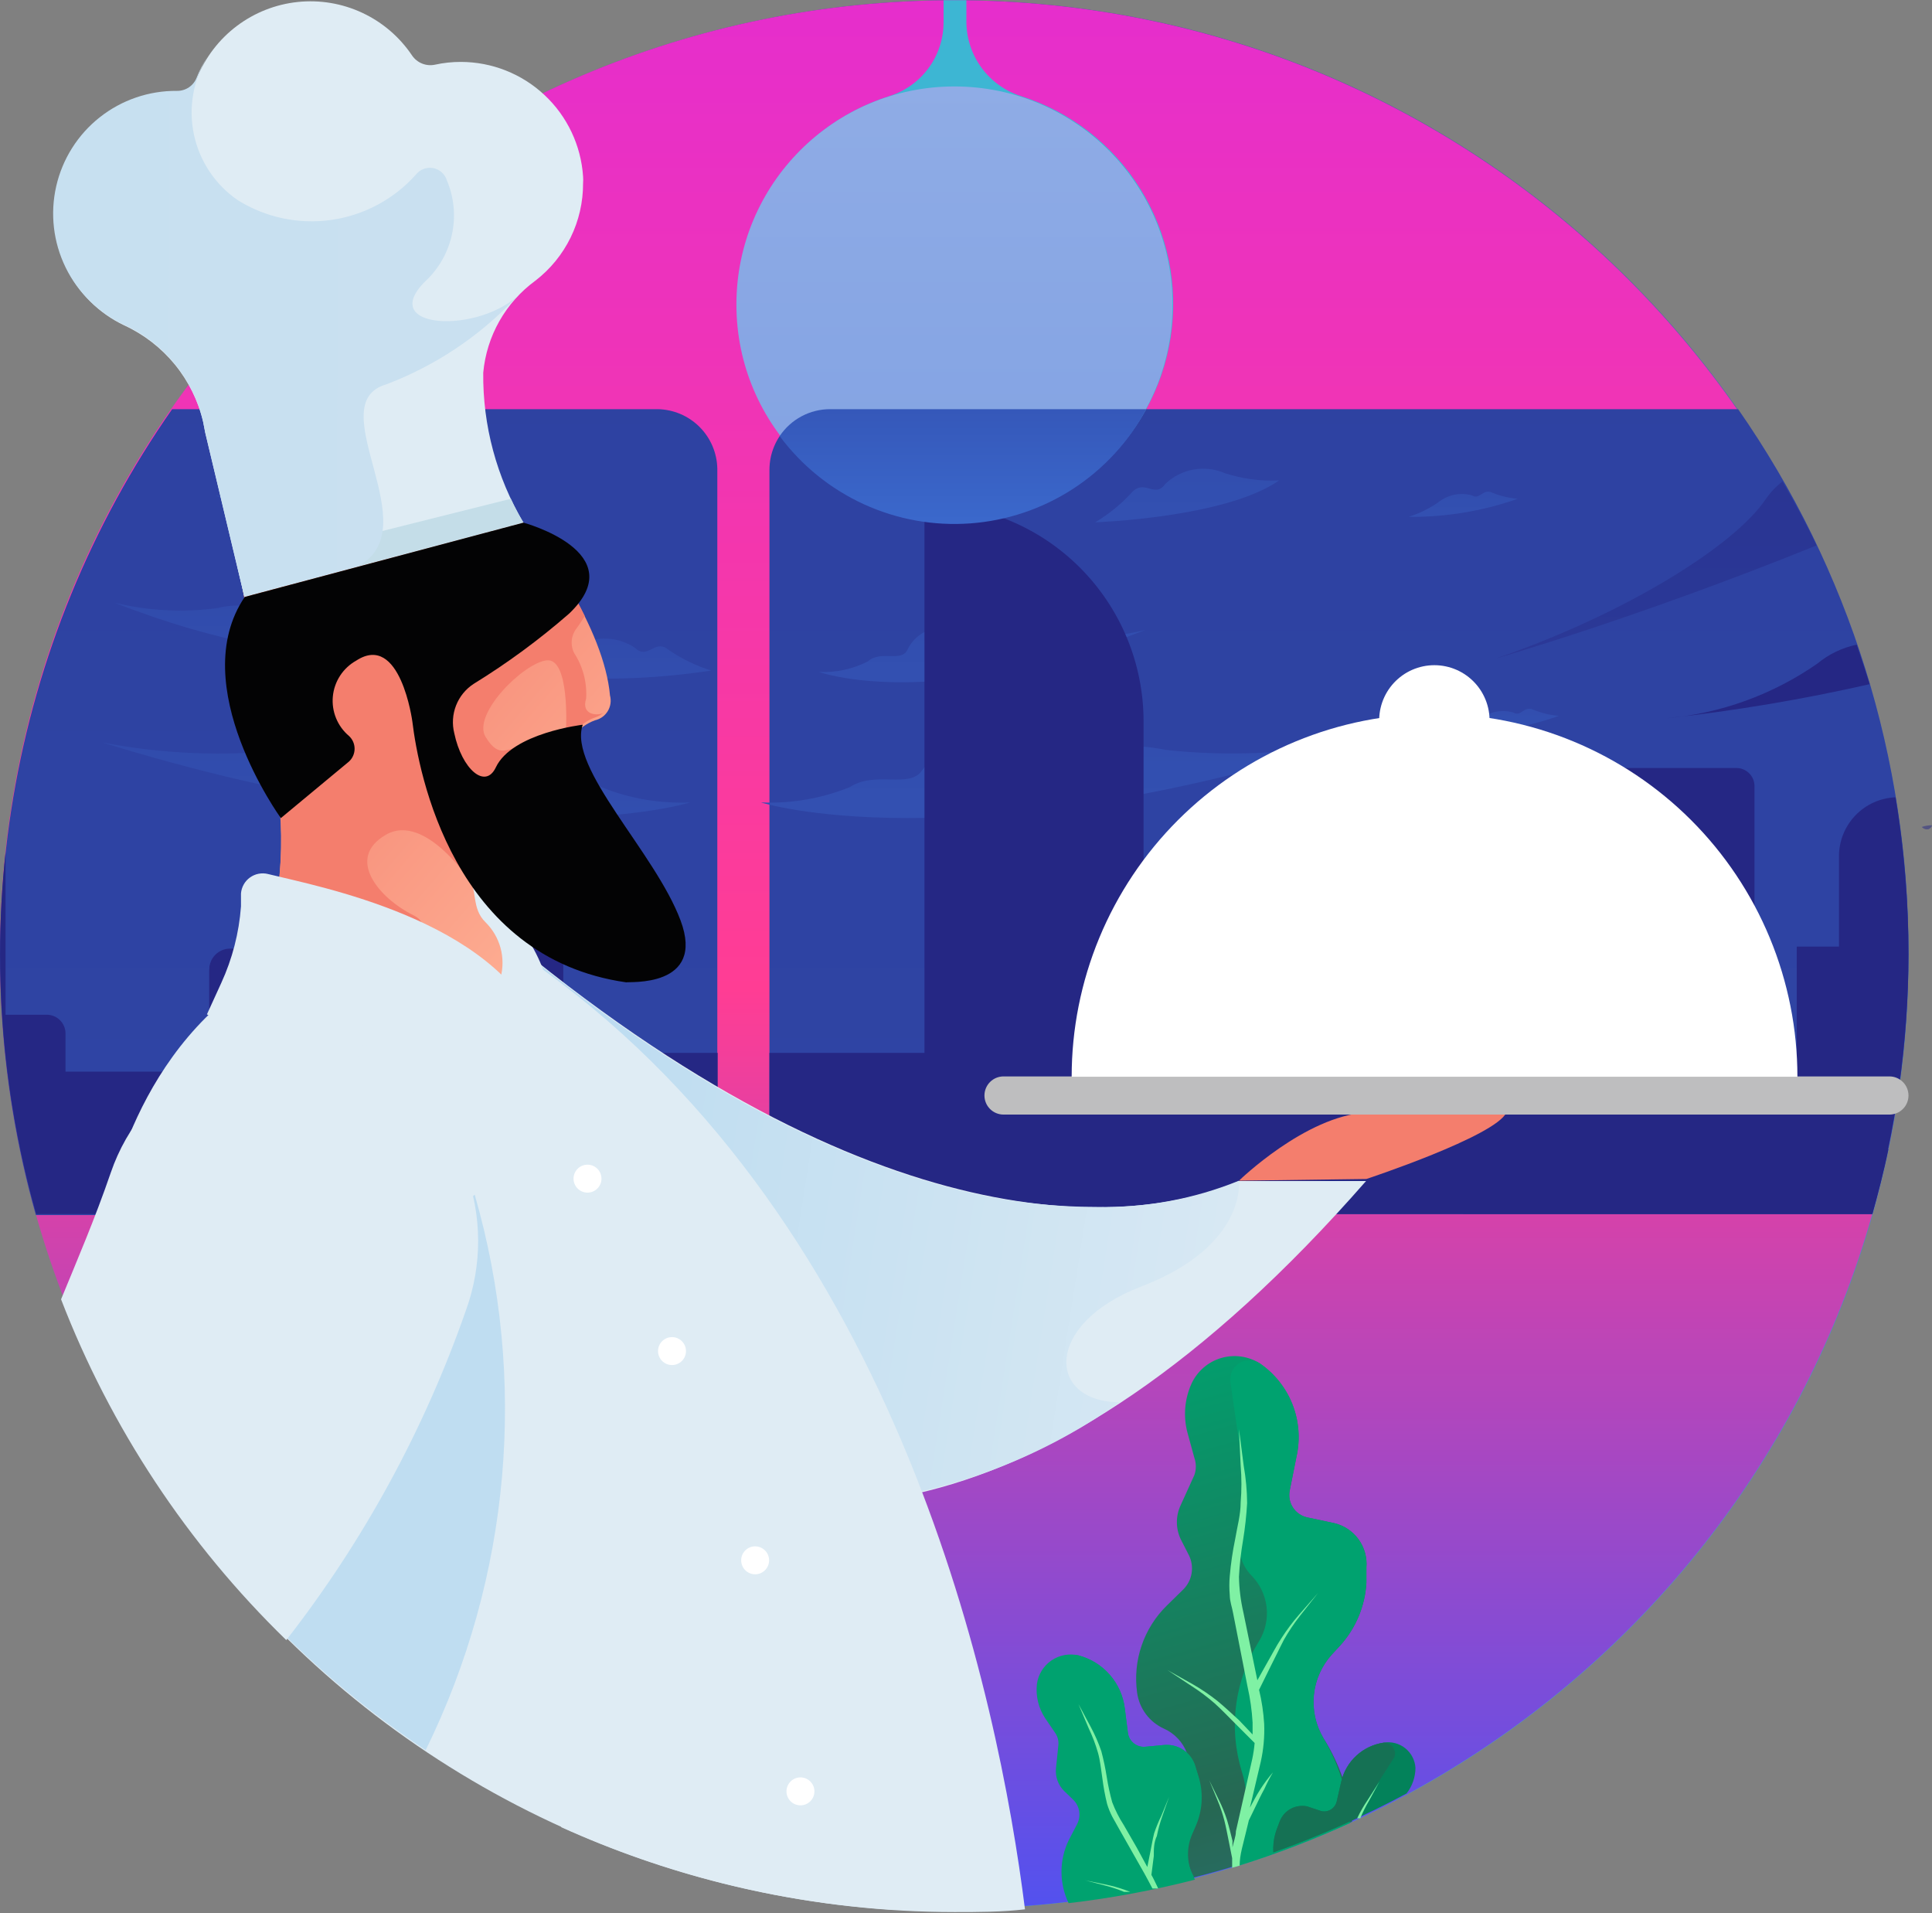
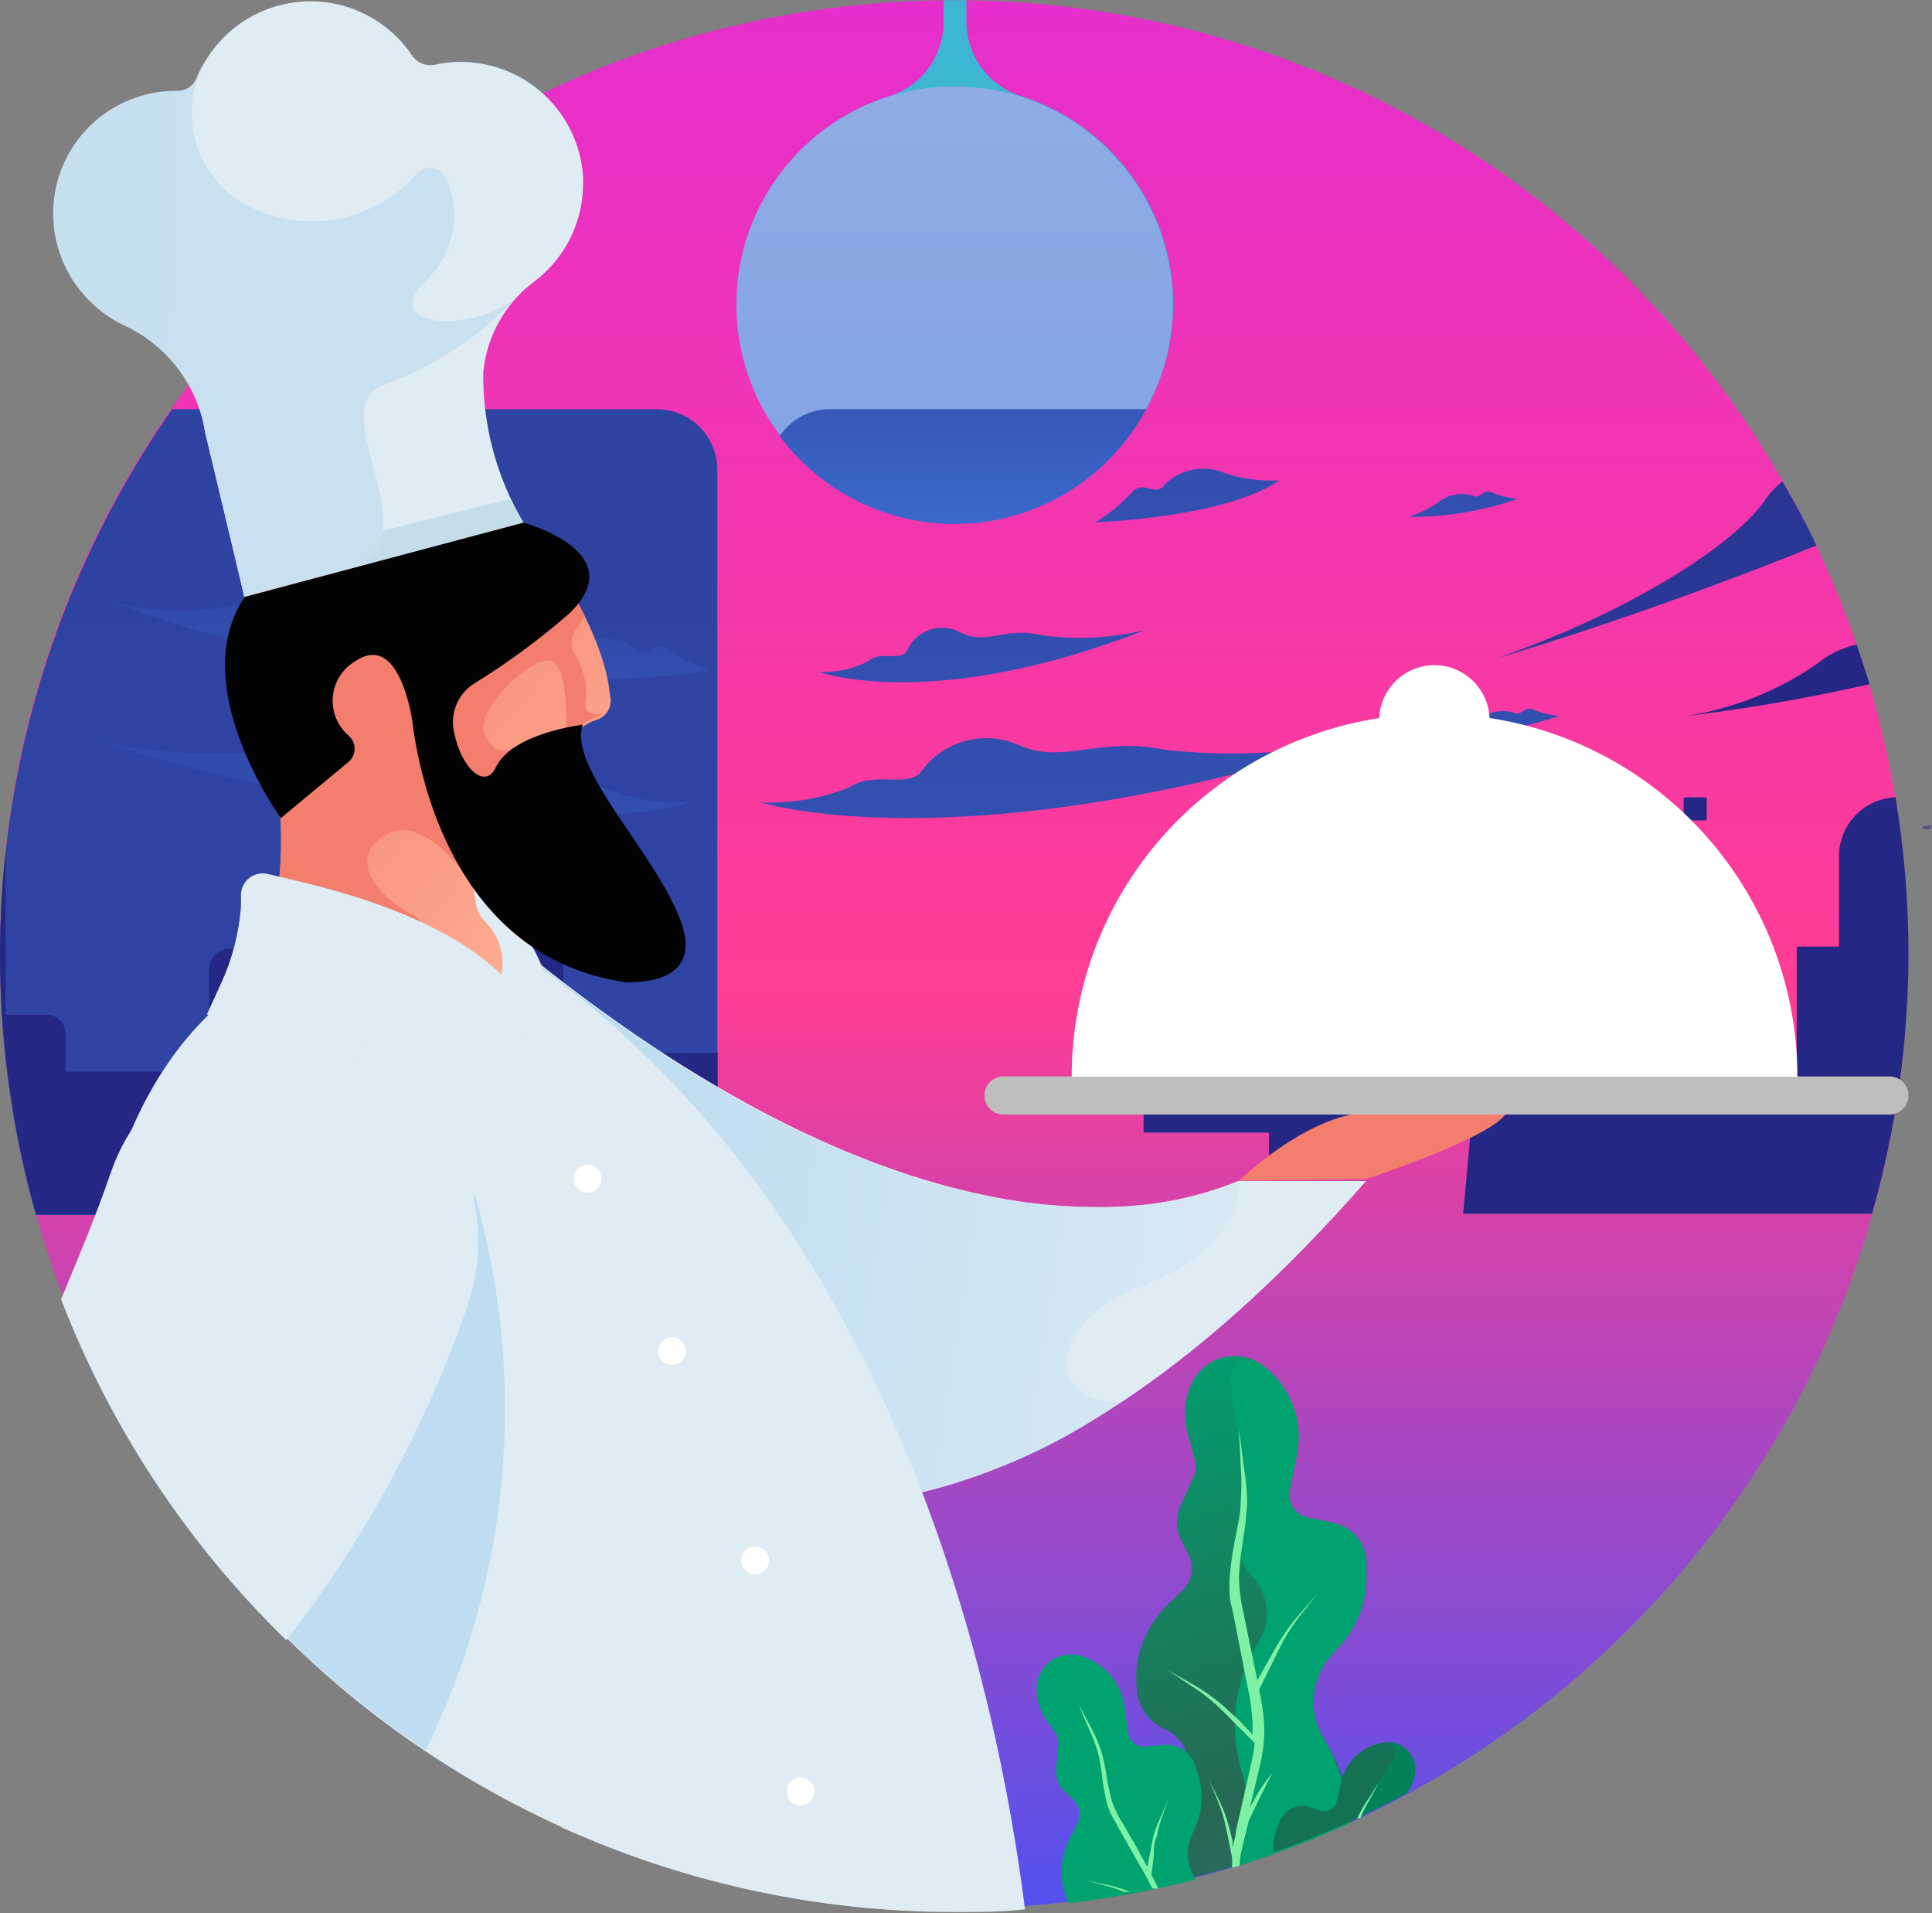
<svg xmlns="http://www.w3.org/2000/svg" width="1120" height="1109" viewBox="0 0 1120 1109" fill="none">
  <rect x="0" y="0" width="1120" height="1109" fill="#808080" stroke="none" />
-   <path d="M553.308 1106.25C858.754 1106.25 1106.37 858.637 1106.37 553.191C1106.37 247.745 858.754 0.132 553.308 0.132C247.862 0.132 0.249 247.745 0.249 553.191C0.249 858.637 247.862 1106.25 553.308 1106.25Z" fill="url(#paint0_linear)" />
  <path d="M553.059 1106.25C858.505 1106.25 1106.12 858.637 1106.12 553.191C1106.12 247.745 858.505 0.132 553.059 0.132C247.613 0.132 0 247.745 0 553.191C0 858.637 247.613 1106.25 553.059 1106.25Z" fill="url(#paint1_linear)" />
  <path d="M381.072 237.158H99.802C52.852 304.307 21.409 381.05 7.745 461.838C-5.919 542.626 -1.462 625.44 20.794 704.295H415.836V271.724C415.682 262.57 411.964 253.838 405.472 247.383C398.98 240.928 390.226 237.259 381.072 237.158Z" fill="url(#paint2_linear)" />
  <path d="M59.309 430.333C94.185 437.061 129.871 438.526 165.181 434.678C204.685 426.58 224.437 443.369 250.51 431.913C260.125 427.585 270.931 426.675 281.134 429.334C291.337 431.993 300.325 438.06 306.606 446.53C313.914 457.393 333.666 446.53 348.48 456.208C364.831 462.826 382.411 465.857 400.033 465.097C400.033 465.097 287.249 500.848 59.309 430.333Z" fill="url(#paint3_linear)" />
  <path d="M66.422 349.35C85.813 354.03 105.9 355.102 125.678 352.51C147.998 346.98 158.269 358.634 173.676 350.733C176.328 349.29 179.248 348.405 182.255 348.134C185.262 347.862 188.293 348.208 191.161 349.152C194.029 350.096 196.674 351.617 198.932 353.621C201.19 355.625 203.014 358.07 204.292 360.806C207.847 368.312 219.501 360.806 227.204 367.522C235.979 372.038 245.792 374.151 255.647 373.645C255.647 373.645 190.07 397.743 66.422 349.35Z" fill="url(#paint4_linear)" />
  <path d="M412.281 388.657C412.281 388.657 337.618 400.903 302.854 385.694C313.404 384.129 323.579 380.648 332.877 375.423C338.089 371.966 344.203 370.123 350.457 370.123C356.71 370.123 362.825 371.966 368.036 375.423C375.739 382.929 379.492 369.695 387.788 376.806C395.33 381.93 403.582 385.923 412.281 388.657Z" fill="url(#paint5_linear)" />
  <path d="M170.318 297.993C154.659 297.033 139.287 293.357 124.888 287.129C129.472 287.808 134.13 287.808 138.714 287.129C141.236 286.365 143.909 286.235 146.493 286.752C149.077 287.269 151.494 288.416 153.528 290.092C155.898 293.253 159.059 290.092 161.824 292.462C164.394 294.68 167.251 296.54 170.318 297.993Z" fill="url(#paint6_linear)" />
  <path d="M326.555 454.431H260.386C244.521 454.425 229.282 460.618 217.917 471.687C206.552 482.757 199.961 497.828 199.549 513.687V549.833H133.38C130.184 549.833 127.119 551.103 124.86 553.362C122.6 555.622 121.331 558.687 121.331 561.882V621.138H37.977V599.016C37.977 597.573 37.69 596.144 37.132 594.813C36.573 593.482 35.755 592.275 34.726 591.264C33.696 590.252 32.475 589.456 31.134 588.922C29.793 588.388 28.359 588.126 26.916 588.152H3.213V493.935C1.112 513.617 0.057 533.397 0.053 553.191C0.073 604.086 7.119 654.734 20.99 703.702H416.032V610.275H326.555V454.431Z" fill="url(#paint7_linear)" />
  <path d="M133.383 550.821C131.8 550.821 130.234 551.133 128.772 551.738C127.31 552.344 125.982 553.231 124.863 554.35C123.744 555.469 122.856 556.797 122.251 558.259C121.645 559.721 121.334 561.288 121.334 562.87V622.126H37.98V625.089C37.849 632.123 39.121 639.113 41.722 645.65C44.324 652.187 48.202 658.14 53.131 663.16C58.059 668.181 63.94 672.169 70.427 674.89C76.915 677.612 83.88 679.013 90.916 679.012H126.864V656.495H199.552V550.821H133.383Z" fill="url(#paint8_linear)" />
-   <path d="M1106.37 553.191C1106.67 440.206 1072.19 329.865 1007.61 237.158H481.216C471.891 237.158 462.948 240.862 456.355 247.455C449.761 254.049 446.057 262.992 446.057 272.316V703.702H1085.43C1099.3 654.734 1106.35 604.086 1106.37 553.191Z" fill="url(#paint9_linear)" />
  <path d="M1053.04 316.166C1047.12 303.525 1040.4 291.278 1033.29 279.032C1029.57 281.951 1026.3 285.414 1023.61 289.303C1005.64 316.166 942.627 355.67 867.569 381.545C867.569 381.545 947.96 358.633 1053.04 316.166Z" fill="url(#paint10_linear)" />
  <path d="M1076.35 373.645C1067.93 375.415 1060.06 379.211 1053.44 384.706C1027.63 402.615 997.614 413.506 966.329 416.31C1005.85 411.972 1045.09 405.377 1083.85 396.558C1081.48 389.052 1078.98 381.414 1076.35 373.645Z" fill="url(#paint11_linear)" />
  <path d="M781.25 430.333C746.568 437.002 711.085 438.467 675.971 434.678C636.467 426.58 616.715 443.369 590.642 431.913C581.027 427.585 570.222 426.675 560.018 429.334C549.815 431.993 540.827 438.06 534.546 446.53C527.238 457.393 507.486 446.53 492.672 456.208C476.322 462.826 458.741 465.857 441.119 465.097C441.119 465.097 553.311 500.848 781.25 430.333Z" fill="url(#paint12_linear)" />
  <path d="M663.922 365.151C644.531 369.835 624.444 370.907 604.665 368.311C582.345 362.78 572.074 374.434 556.668 366.533C554.015 365.09 551.096 364.206 548.089 363.934C545.082 363.662 542.051 364.009 539.183 364.952C536.314 365.896 533.67 367.417 531.412 369.421C529.153 371.426 527.329 373.871 526.052 376.607C522.497 384.113 510.843 376.607 503.14 383.322C494.365 387.838 484.552 389.951 474.697 389.446C474.697 389.446 540.471 413.543 663.922 365.151Z" fill="url(#paint13_linear)" />
  <path d="M634.888 302.734C634.888 302.734 710.539 300.166 741.55 278.439C730.916 278.979 720.273 277.573 710.144 274.291C704.417 271.807 698.086 271.062 691.939 272.151C685.792 273.24 680.102 276.114 675.578 280.414C669.454 289.303 663.331 277.056 655.825 285.747C649.704 292.392 642.652 298.114 634.888 302.734Z" fill="url(#paint14_linear)" />
  <path d="M879.813 289.107C859.513 296.244 838.124 299.787 816.607 299.575C822.645 297.658 828.369 294.863 833.593 291.279C836.313 289.056 839.526 287.519 842.964 286.797C846.401 286.075 849.962 286.19 853.346 287.131C857.889 289.897 859.666 282.983 864.999 285.551C869.735 287.461 874.727 288.659 879.813 289.107Z" fill="url(#paint15_linear)" />
  <path d="M903.713 414.927C883.412 422.065 862.023 425.607 840.506 425.396C846.544 423.479 852.268 420.683 857.493 417.1C860.212 414.877 863.426 413.34 866.863 412.618C870.3 411.896 873.861 412.011 877.245 412.952C881.788 415.717 883.565 408.804 888.899 411.372C893.634 413.281 898.626 414.479 903.713 414.927Z" fill="url(#paint16_linear)" />
  <path d="M494.449 272.908C509.812 274.756 525.379 273.954 540.471 270.538C535.853 270.085 531.327 268.953 527.04 267.18C524.704 265.918 522.09 265.257 519.435 265.257C516.78 265.257 514.167 265.918 511.831 267.18C508.868 269.945 506.695 265.205 503.337 267.18C500.656 269.495 497.665 271.423 494.449 272.908Z" fill="url(#paint17_linear)" />
  <path d="M1106.37 553.192C1106.37 522.685 1103.86 492.23 1098.86 462.134C1090.07 462.49 1081.76 466.22 1075.66 472.548C1069.55 478.875 1066.12 487.314 1066.07 496.108V548.649H1041.58V627.657H855.12L848.207 703.505H1085.23C1099.15 654.61 1106.26 604.029 1106.37 553.192Z" fill="url(#paint18_linear)" />
-   <path d="M1094.72 666.174H1017.09V455.616C1017.09 452.84 1015.99 450.177 1014.02 448.214C1012.06 446.251 1009.4 445.148 1006.62 445.148H869.74C866.963 445.148 864.301 446.251 862.337 448.214C860.374 450.177 859.271 452.84 859.271 455.616V588.153H835.569C832.687 588.153 829.924 589.298 827.887 591.335C825.849 593.372 824.705 596.135 824.705 599.017V621.732H740.956V562.475C740.956 559.28 739.687 556.215 737.427 553.955C735.167 551.696 732.103 550.426 728.907 550.426H662.935V418.087C662.935 384.665 649.658 352.612 626.025 328.979C602.392 305.346 570.339 292.069 536.917 292.069H535.929V610.275H446.057V703.703H1085.43C1088.79 691.456 1092.15 678.815 1094.72 666.174Z" fill="url(#paint19_linear)" />
  <path d="M976.994 475.564H988.45C988.995 475.564 989.438 475.122 989.438 474.577V463.121C989.438 462.575 988.995 462.133 988.45 462.133H976.994C976.448 462.133 976.006 462.575 976.006 463.121V474.577C976.006 475.122 976.448 475.564 976.994 475.564Z" fill="url(#paint20_linear)" />
  <path d="M953.885 475.564H965.342C965.887 475.564 966.329 475.122 966.329 474.577V463.121C966.329 462.575 965.887 462.133 965.342 462.133H953.885C953.34 462.133 952.898 462.575 952.898 463.121V474.577C952.898 475.122 953.34 475.564 953.885 475.564Z" fill="url(#paint21_linear)" />
  <path d="M930.574 475.564H942.03C942.576 475.564 943.018 475.122 943.018 474.577V463.121C943.018 462.575 942.576 462.133 942.03 462.133H930.574C930.029 462.133 929.587 462.575 929.587 463.121V474.577C929.587 475.122 930.029 475.564 930.574 475.564Z" fill="url(#paint22_linear)" />
  <path d="M907.663 475.564H919.12C919.665 475.564 920.107 475.122 920.107 474.577V463.121C920.107 462.575 919.665 462.133 919.12 462.133H907.663C907.118 462.133 906.676 462.575 906.676 463.121V474.577C906.676 475.122 907.118 475.564 907.663 475.564Z" fill="url(#paint23_linear)" />
  <path d="M884.357 475.564H895.814C896.359 475.564 896.801 475.122 896.801 474.577V463.121C896.801 462.575 896.359 462.133 895.814 462.133H884.357C883.812 462.133 883.37 462.575 883.37 463.121V474.577C883.37 475.122 883.812 475.564 884.357 475.564Z" fill="url(#paint24_linear)" />
  <path d="M976.994 499.861H988.45C988.995 499.861 989.438 499.419 989.438 498.874V487.418C989.438 486.872 988.995 486.43 988.45 486.43H976.994C976.448 486.43 976.006 486.872 976.006 487.418V498.874C976.006 499.419 976.448 499.861 976.994 499.861Z" fill="url(#paint25_linear)" />
  <path d="M953.885 499.861H965.342C965.887 499.861 966.329 499.419 966.329 498.874V487.418C966.329 486.872 965.887 486.43 965.342 486.43H953.885C953.34 486.43 952.898 486.872 952.898 487.418V498.874C952.898 499.419 953.34 499.861 953.885 499.861Z" fill="url(#paint26_linear)" />
  <path d="M930.574 499.861H942.03C942.576 499.861 943.018 499.419 943.018 498.874V487.418C943.018 486.872 942.576 486.43 942.03 486.43H930.574C930.029 486.43 929.587 486.872 929.587 487.418V498.874C929.587 499.419 930.029 499.861 930.574 499.861Z" fill="url(#paint27_linear)" />
  <path d="M907.663 499.861H919.12C919.665 499.861 920.107 499.419 920.107 498.874V487.418C920.107 486.872 919.665 486.43 919.12 486.43H907.663C907.118 486.43 906.676 486.872 906.676 487.418V498.874C906.676 499.419 907.118 499.861 907.663 499.861Z" fill="url(#paint28_linear)" />
  <path d="M884.357 499.861H895.814C896.359 499.861 896.801 499.419 896.801 498.874V487.418C896.801 486.872 896.359 486.43 895.814 486.43H884.357C883.812 486.43 883.37 486.872 883.37 487.418V498.874C883.37 499.419 883.812 499.861 884.357 499.861Z" fill="url(#paint29_linear)" />
  <path d="M976.994 524.156H988.45C988.995 524.156 989.438 523.714 989.438 523.169V511.712C989.438 511.167 988.995 510.725 988.45 510.725H976.994C976.448 510.725 976.006 511.167 976.006 511.712V523.169C976.006 523.714 976.448 524.156 976.994 524.156Z" fill="url(#paint30_linear)" />
  <path d="M953.885 524.156H965.342C965.887 524.156 966.329 523.714 966.329 523.169V511.712C966.329 511.167 965.887 510.725 965.342 510.725H953.885C953.34 510.725 952.898 511.167 952.898 511.712V523.169C952.898 523.714 953.34 524.156 953.885 524.156Z" fill="url(#paint31_linear)" />
-   <path d="M930.574 524.156H942.03C942.576 524.156 943.018 523.714 943.018 523.169V511.712C943.018 511.167 942.576 510.725 942.03 510.725H930.574C930.029 510.725 929.587 511.167 929.587 511.712V523.169C929.587 523.714 930.029 524.156 930.574 524.156Z" fill="url(#paint32_linear)" />
  <path d="M907.663 524.156H919.12C919.665 524.156 920.107 523.714 920.107 523.169V511.712C920.107 511.167 919.665 510.725 919.12 510.725H907.663C907.118 510.725 906.676 511.167 906.676 511.712V523.169C906.676 523.714 907.118 524.156 907.663 524.156Z" fill="url(#paint33_linear)" />
  <path d="M884.357 524.156H895.814C896.359 524.156 896.801 523.714 896.801 523.169V511.712C896.801 511.167 896.359 510.725 895.814 510.725H884.357C883.812 510.725 883.37 511.167 883.37 511.712V523.169C883.37 523.714 883.812 524.156 884.357 524.156Z" fill="url(#paint34_linear)" />
  <path d="M976.994 548.846H988.45C988.995 548.846 989.438 548.404 989.438 547.859V536.403C989.438 535.857 988.995 535.415 988.45 535.415H976.994C976.448 535.415 976.006 535.857 976.006 536.403V547.859C976.006 548.404 976.448 548.846 976.994 548.846Z" fill="url(#paint35_linear)" />
  <path d="M953.885 548.846H965.342C965.887 548.846 966.329 548.404 966.329 547.859V536.403C966.329 535.857 965.887 535.415 965.342 535.415H953.885C953.34 535.415 952.898 535.857 952.898 536.403V547.859C952.898 548.404 953.34 548.846 953.885 548.846Z" fill="url(#paint36_linear)" />
  <path d="M930.574 548.846H942.03C942.576 548.846 943.018 548.404 943.018 547.859V536.403C943.018 535.857 942.576 535.415 942.03 535.415H930.574C930.029 535.415 929.587 535.857 929.587 536.403V547.859C929.587 548.404 930.029 548.846 930.574 548.846Z" fill="url(#paint37_linear)" />
-   <path d="M907.663 548.846H919.12C919.665 548.846 920.107 548.404 920.107 547.859V536.403C920.107 535.857 919.665 535.415 919.12 535.415H907.663C907.118 535.415 906.676 535.857 906.676 536.403V547.859C906.676 548.404 907.118 548.846 907.663 548.846Z" fill="url(#paint38_linear)" />
+   <path d="M907.663 548.846H919.12C919.665 548.846 920.107 548.404 920.107 547.859V536.403C920.107 535.857 919.665 535.415 919.12 535.415H907.663C907.118 535.415 906.676 535.857 906.676 536.403C906.676 548.404 907.118 548.846 907.663 548.846Z" fill="url(#paint38_linear)" />
  <path d="M884.357 548.846H895.814C896.359 548.846 896.801 548.404 896.801 547.859V536.403C896.801 535.857 896.359 535.415 895.814 535.415H884.357C883.812 535.415 883.37 535.857 883.37 536.403V547.859C883.37 548.404 883.812 548.846 884.357 548.846Z" fill="url(#paint39_linear)" />
  <path d="M976.994 573.141H988.45C988.995 573.141 989.438 572.699 989.438 572.153V560.697C989.438 560.152 988.995 559.71 988.45 559.71H976.994C976.448 559.71 976.006 560.152 976.006 560.697V572.153C976.006 572.699 976.448 573.141 976.994 573.141Z" fill="url(#paint40_linear)" />
  <path d="M953.885 573.141H965.342C965.887 573.141 966.329 572.699 966.329 572.153V560.697C966.329 560.152 965.887 559.71 965.342 559.71H953.885C953.34 559.71 952.898 560.152 952.898 560.697V572.153C952.898 572.699 953.34 573.141 953.885 573.141Z" fill="url(#paint41_linear)" />
  <path d="M930.574 573.141H942.03C942.576 573.141 943.018 572.699 943.018 572.153V560.697C943.018 560.152 942.576 559.71 942.03 559.71H930.574C930.029 559.71 929.587 560.152 929.587 560.697V572.153C929.587 572.699 930.029 573.141 930.574 573.141Z" fill="url(#paint42_linear)" />
  <path d="M907.663 573.141H919.12C919.665 573.141 920.107 572.699 920.107 572.153V560.697C920.107 560.152 919.665 559.71 919.12 559.71H907.663C907.118 559.71 906.676 560.152 906.676 560.697V572.153C906.676 572.699 907.118 573.141 907.663 573.141Z" fill="url(#paint43_linear)" />
  <path d="M884.357 573.141H895.814C896.359 573.141 896.801 572.699 896.801 572.153V560.697C896.801 560.152 896.359 559.71 895.814 559.71H884.357C883.812 559.71 883.37 560.152 883.37 560.697V572.153C883.37 572.699 883.812 573.141 884.357 573.141Z" fill="url(#paint44_linear)" />
  <path d="M976.994 597.436H988.45C988.995 597.436 989.438 596.994 989.438 596.448V584.992C989.438 584.446 988.995 584.004 988.45 584.004H976.994C976.448 584.004 976.006 584.446 976.006 584.992V596.448C976.006 596.994 976.448 597.436 976.994 597.436Z" fill="url(#paint45_linear)" />
  <path d="M953.885 597.436H965.342C965.887 597.436 966.329 596.994 966.329 596.448V584.992C966.329 584.446 965.887 584.004 965.342 584.004H953.885C953.34 584.004 952.898 584.446 952.898 584.992V596.448C952.898 596.994 953.34 597.436 953.885 597.436Z" fill="url(#paint46_linear)" />
  <path d="M930.574 597.436H942.03C942.576 597.436 943.018 596.994 943.018 596.448V584.992C943.018 584.446 942.576 584.004 942.03 584.004H930.574C930.029 584.004 929.587 584.446 929.587 584.992V596.448C929.587 596.994 930.029 597.436 930.574 597.436Z" fill="url(#paint47_linear)" />
  <path d="M907.663 597.436H919.12C919.665 597.436 920.107 596.994 920.107 596.448V584.992C920.107 584.446 919.665 584.004 919.12 584.004H907.663C907.118 584.004 906.676 584.446 906.676 584.992V596.448C906.676 596.994 907.118 597.436 907.663 597.436Z" fill="url(#paint48_linear)" />
  <path d="M884.357 597.436H895.814C896.359 597.436 896.801 596.994 896.801 596.448V584.992C896.801 584.446 896.359 584.004 895.814 584.004H884.357C883.812 584.004 883.37 584.446 883.37 584.992V596.448C883.37 596.994 883.812 597.436 884.357 597.436Z" fill="url(#paint49_linear)" />
  <path d="M976.994 622.126H988.45C988.995 622.126 989.438 621.684 989.438 621.138V609.682C989.438 609.137 988.995 608.694 988.45 608.694H976.994C976.448 608.694 976.006 609.137 976.006 609.682V621.138C976.006 621.684 976.448 622.126 976.994 622.126Z" fill="url(#paint50_linear)" />
  <path d="M953.885 622.126H965.342C965.887 622.126 966.329 621.684 966.329 621.138V609.682C966.329 609.137 965.887 608.694 965.342 608.694H953.885C953.34 608.694 952.898 609.137 952.898 609.682V621.138C952.898 621.684 953.34 622.126 953.885 622.126Z" fill="url(#paint51_linear)" />
  <path d="M930.574 622.126H942.03C942.576 622.126 943.018 621.684 943.018 621.138V609.682C943.018 609.137 942.576 608.694 942.03 608.694H930.574C930.029 608.694 929.587 609.137 929.587 609.682V621.138C929.587 621.684 930.029 622.126 930.574 622.126Z" fill="url(#paint52_linear)" />
  <path d="M907.663 622.126H919.12C919.665 622.126 920.107 621.684 920.107 621.138V609.682C920.107 609.137 919.665 608.694 919.12 608.694H907.663C907.118 608.694 906.676 609.137 906.676 609.682V621.138C906.676 621.684 907.118 622.126 907.663 622.126Z" fill="url(#paint53_linear)" />
  <path d="M884.357 622.126H895.814C896.359 622.126 896.801 621.684 896.801 621.138V609.682C896.801 609.137 896.359 608.694 895.814 608.694H884.357C883.812 608.694 883.37 609.137 883.37 609.682V621.138C883.37 621.684 883.812 622.126 884.357 622.126Z" fill="url(#paint54_linear)" />
  <path d="M976.994 646.421H988.45C988.995 646.421 989.438 645.978 989.438 645.433V633.977C989.438 633.431 988.995 632.989 988.45 632.989H976.994C976.448 632.989 976.006 633.431 976.006 633.977V645.433C976.006 645.978 976.448 646.421 976.994 646.421Z" fill="url(#paint55_linear)" />
  <path d="M953.885 646.421H965.342C965.887 646.421 966.329 645.978 966.329 645.433V633.977C966.329 633.431 965.887 632.989 965.342 632.989H953.885C953.34 632.989 952.898 633.431 952.898 633.977V645.433C952.898 645.978 953.34 646.421 953.885 646.421Z" fill="url(#paint56_linear)" />
  <path d="M930.574 646.421H942.03C942.576 646.421 943.018 645.978 943.018 645.433V633.977C943.018 633.431 942.576 632.989 942.03 632.989H930.574C930.029 632.989 929.587 633.431 929.587 633.977V645.433C929.587 645.978 930.029 646.421 930.574 646.421Z" fill="url(#paint57_linear)" />
  <path d="M907.663 646.421H919.12C919.665 646.421 920.107 645.978 920.107 645.433V633.977C920.107 633.431 919.665 632.989 919.12 632.989H907.663C907.118 632.989 906.676 633.431 906.676 633.977V645.433C906.676 645.978 907.118 646.421 907.663 646.421Z" fill="url(#paint58_linear)" />
  <path d="M884.357 646.421H895.814C896.359 646.421 896.801 645.978 896.801 645.433V633.977C896.801 633.431 896.359 632.989 895.814 632.989H884.357C883.812 632.989 883.37 633.431 883.37 633.977V645.433C883.37 645.978 883.812 646.421 884.357 646.421Z" fill="url(#paint59_linear)" />
  <path d="M728.907 550.821C730.489 550.821 732.056 551.133 733.518 551.738C734.979 552.344 736.308 553.231 737.427 554.35C738.545 555.469 739.433 556.797 740.038 558.259C740.644 559.721 740.956 561.288 740.956 562.87V622.126H824.309V625.089C824.441 632.123 823.168 639.113 820.567 645.65C817.966 652.187 814.087 658.14 809.158 663.16C804.23 668.181 798.35 672.169 791.862 674.89C785.374 677.612 778.409 679.013 771.374 679.012H735.623V656.495H662.935V550.821H728.907Z" fill="url(#paint60_linear)" />
  <path style="mix-blend-mode:color-burn" opacity="0.49" d="M1120 478.33C1120 478.33 1120 479.713 1117.83 480.7H1116.44C1115.53 480.495 1114.7 480.012 1114.07 479.318C1115.98 478.655 1117.98 478.321 1120 478.33Z" fill="url(#paint61_linear)" />
  <path d="M553.312 0.132H546.991V12.774C547.022 22.308 544.013 31.604 538.401 39.312C532.789 47.02 524.866 52.738 515.783 55.636C486.972 64.697 462.357 83.773 446.393 109.412C430.43 135.051 424.174 165.558 428.758 195.411C433.341 225.263 448.461 252.488 471.381 272.158C494.3 291.827 523.505 302.64 553.707 302.64C583.909 302.64 613.114 291.827 636.033 272.158C658.953 252.488 674.073 225.263 678.656 195.411C683.24 165.558 676.984 135.051 661.02 109.412C645.057 83.773 620.442 64.697 591.631 55.636C582.591 52.703 574.699 47.009 569.065 39.355C563.432 31.702 560.34 22.474 560.225 12.971V0.132H553.312Z" fill="url(#paint62_linear)" />
  <path d="M553.311 302.933C623.128 302.933 679.725 246.335 679.725 176.519C679.725 106.703 623.128 50.106 553.311 50.106C483.495 50.106 426.898 106.703 426.898 176.519C426.898 246.335 483.495 302.933 553.311 302.933Z" fill="url(#paint63_linear)" />
  <path d="M664.516 237.158H481.217C475.437 237.155 469.746 238.578 464.647 241.3C459.548 244.022 455.199 247.958 451.984 252.762C464.66 269.823 481.44 283.406 500.766 292.253C520.093 301.099 541.34 304.921 562.538 303.365C583.736 301.808 604.198 294.924 622.025 283.35C639.852 271.776 654.468 255.887 664.516 237.158Z" fill="url(#paint64_linear)" />
  <path d="M773.547 882.854L757.746 879.497C754.354 878.739 751.397 876.678 749.512 873.758C747.627 870.839 746.966 867.295 747.672 863.892L751.623 844.14C753.858 834.05 753.021 823.521 749.219 813.91C745.417 804.299 738.824 796.047 730.29 790.217C726.992 788.143 723.291 786.795 719.432 786.262C715.572 785.729 711.644 786.024 707.907 787.126C704.171 788.228 700.712 790.113 697.76 792.656C694.808 795.198 692.43 798.339 690.786 801.871C686.692 810.852 685.853 820.979 688.416 830.511L692.366 844.93C693.527 848.188 693.527 851.746 692.366 855.004L684.465 872.386C683.006 875.474 682.249 878.846 682.249 882.262C682.249 885.677 683.006 889.05 684.465 892.138L689.206 901.421C690.807 904.632 691.363 908.262 690.796 911.805C690.229 915.347 688.568 918.623 686.046 921.173L676.367 930.654C669.774 937.129 664.786 945.055 661.802 953.801C658.819 962.546 657.921 971.868 659.183 981.022C659.788 985.551 661.539 989.851 664.27 993.514C667 997.178 670.62 1000.08 674.787 1001.96C677.829 1003.33 680.572 1005.28 682.856 1007.71C685.14 1010.14 686.921 1013 688.096 1016.12C689.271 1019.24 689.817 1022.56 689.702 1025.89C689.588 1029.23 688.815 1032.51 687.428 1035.54L682.688 1046.2C677.686 1057.29 674.805 1069.22 674.194 1081.36C673.965 1085.05 673.965 1088.74 674.194 1092.42C711.92 1084.14 748.665 1071.89 783.818 1055.88C782.167 1038.67 776.483 1022.09 767.227 1007.49C762.712 999.938 760.754 991.13 761.643 982.377C762.533 973.623 766.223 965.39 772.165 958.9L776.905 953.764C785.972 943.739 791.338 930.915 792.114 917.421V908.532C792.604 902.739 791 896.961 787.593 892.25C784.186 887.538 779.203 884.205 773.547 882.854Z" fill="url(#paint65_linear)" />
  <path d="M773.548 882.853L757.746 879.495C754.354 878.738 751.397 876.677 749.512 873.757C747.627 870.838 746.967 867.294 747.673 863.891L751.623 844.139C753.858 834.049 753.021 823.52 749.219 813.909C745.417 804.298 738.824 796.046 730.291 790.216C728.507 789.053 726.427 788.43 724.298 788.42C722.169 788.411 720.083 789.016 718.289 790.163C716.496 791.31 715.072 792.95 714.187 794.886C713.303 796.823 712.996 798.973 713.304 801.08L720.415 850.855C721.01 855.907 721.01 861.012 720.415 866.064L718.242 893.519C718.019 897.139 718.554 900.765 719.813 904.166C721.071 907.567 723.025 910.668 725.55 913.272C730.4 918.203 733.462 924.614 734.249 931.486C735.037 938.357 733.504 945.295 729.896 951.196C722.855 962.406 718.327 975.008 716.622 988.136C714.917 1001.26 716.076 1014.6 720.02 1027.24C722.529 1035.35 723.204 1043.92 721.995 1052.33L718.242 1081.36C740.202 1074.49 761.708 1066.24 782.634 1056.67C781.465 1039.29 776.184 1022.43 767.227 1007.49C762.743 999.927 760.803 991.127 761.692 982.381C762.581 973.634 766.252 965.404 772.165 958.899L776.906 953.763C785.972 943.738 791.339 930.914 792.115 917.419V908.531C792.605 902.737 791 896.96 787.594 892.249C784.187 887.537 779.203 884.203 773.548 882.853Z" fill="url(#paint66_linear)" />
  <path d="M742.93 949.419C739.769 954.16 737.202 959.296 734.436 964.036L728.906 973.912L725.153 955.74L720.807 934.605C719.229 927.801 718.368 920.85 718.24 913.866C718.619 906.781 719.41 899.724 720.61 892.731C721.771 885.6 722.562 878.414 722.98 871.201C722.913 863.983 722.252 856.782 721.005 849.671L718.24 828.339L719.227 849.474C719.812 856.573 719.812 863.707 719.227 870.806C719.227 877.917 717.252 884.83 716.067 891.941C714.589 899.049 713.534 906.238 712.907 913.471C712.58 917.151 712.58 920.852 712.907 924.532C712.907 928.285 714.289 931.643 714.882 935.198L719.03 956.333L723.178 977.467C724.747 984.352 725.738 991.355 726.141 998.405C726.141 1000.77 726.141 1002.95 726.141 1005.32L718.24 997.022C714.092 993.269 709.944 989.319 705.598 985.763C701.163 982.263 696.476 979.094 691.574 976.282L676.76 967.986L690.784 977.27C695.504 980.291 699.994 983.658 704.216 987.343C708.364 991.096 712.314 995.244 716.264 999.195L727.326 1010.26C727.049 1013.38 726.587 1016.48 725.943 1019.54L721.202 1040.48L716.462 1061.41C716.462 1064.57 715.079 1067.54 714.487 1070.7V1066.94C713.499 1062.99 712.512 1058.85 711.326 1054.9C710.038 1050.9 708.453 1047 706.586 1043.24L701.055 1031.98L705.796 1043.44C707.398 1047.22 708.718 1051.12 709.746 1055.09C710.734 1059.04 711.524 1063.19 712.314 1067.14L714.289 1077.02C714.289 1078.8 714.289 1080.77 714.289 1082.55L718.635 1081.36C718.635 1074.85 720.807 1068.52 722.388 1061.61L723.968 1055.09L727.523 1047.78C729.301 1044.03 731.079 1040.28 733.054 1036.72C734.496 1033.46 736.145 1030.29 737.992 1027.24C735.243 1030.41 732.735 1033.78 730.486 1037.32C728.313 1040.67 726.536 1044.23 724.56 1047.78L725.943 1042.06L730.881 1021.12C732.488 1013.93 733.152 1006.56 732.856 999.195C732.453 992.536 731.461 985.927 729.893 979.443L736.807 965.419C739.374 960.481 741.745 955.345 744.312 950.407C747.065 945.578 750.168 940.956 753.596 936.581L764.065 923.347L753.003 935.988C749.321 940.213 745.955 944.702 742.93 949.419Z" fill="url(#paint67_linear)" />
  <path d="M802.187 1010.06C796.258 1010.9 790.725 1013.53 786.317 1017.58C781.909 1021.64 778.834 1026.93 777.497 1032.77L774.929 1044.03C774.503 1045.97 773.33 1047.65 771.665 1048.73C770 1049.8 767.978 1050.17 766.041 1049.76L757.745 1046.99C754.534 1046.34 751.195 1046.83 748.308 1048.38C745.422 1049.94 743.17 1052.45 741.943 1055.49L740.166 1060.23C738.583 1064.52 737.91 1069.09 738.19 1073.66C764.772 1064.27 790.591 1052.84 815.421 1039.49C818.723 1035.25 820.529 1030.04 820.557 1024.67C820.421 1022.47 819.822 1020.31 818.8 1018.35C817.778 1016.38 816.355 1014.66 814.623 1013.28C812.892 1011.9 810.89 1010.9 808.747 1010.35C806.605 1009.79 804.37 1009.69 802.187 1010.06Z" fill="url(#paint68_linear)" />
  <path d="M802.187 1010.06C796.258 1010.9 790.725 1013.53 786.317 1017.58C781.909 1021.64 778.834 1026.93 777.497 1032.77L774.929 1044.03C774.503 1045.97 773.33 1047.65 771.665 1048.73C770 1049.8 767.978 1050.17 766.041 1049.76L757.745 1046.99C754.534 1046.34 751.195 1046.83 748.308 1048.38C745.422 1049.94 743.17 1052.45 741.943 1055.49L740.166 1060.23C738.583 1064.52 737.91 1069.09 738.19 1073.66C755.572 1067.47 772.493 1060.49 788.953 1052.72V1050.75C789.889 1047.97 791.148 1045.32 792.706 1042.85L808.31 1018.55C808.666 1017.58 808.778 1016.54 808.638 1015.51C808.497 1014.49 808.107 1013.52 807.503 1012.68C806.899 1011.84 806.098 1011.16 805.171 1010.71C804.245 1010.25 803.22 1010.03 802.187 1010.06Z" fill="url(#paint69_linear)" />
  <path d="M786.781 1053.91H788.558C790.023 1050.37 791.739 1046.93 793.694 1043.64L799.62 1032.77L792.904 1043.24C790.576 1046.62 788.528 1050.19 786.781 1053.91Z" fill="url(#paint70_linear)" />
  <path d="M692.959 1023.88C691.867 1020.01 689.449 1016.64 686.128 1014.37C682.807 1012.09 678.794 1011.06 674.787 1011.44L664.121 1012.43C661.686 1012.71 659.241 1012.01 657.317 1010.49C655.393 1008.98 654.147 1006.76 653.85 1004.33L652.072 990.306C651.201 983.068 648.174 976.259 643.383 970.764C638.593 965.269 632.261 961.342 625.209 959.492C622.527 958.861 619.742 958.799 617.034 959.308C614.326 959.818 611.755 960.888 609.485 962.451C607.216 964.014 605.299 966.034 603.856 968.382C602.414 970.73 601.479 973.353 601.112 976.084C600.332 983.02 602.009 990.01 605.852 995.836L611.778 1004.53C613.147 1006.56 613.774 1009 613.555 1011.44L612.173 1024.87C611.918 1027.29 612.212 1029.74 613.032 1032.03C613.853 1034.32 615.18 1036.4 616.913 1038.11L622.246 1043.24C624.046 1045.05 625.226 1047.38 625.616 1049.9C626.007 1052.42 625.588 1055 624.419 1057.27L619.481 1066.75C616.764 1072.42 615.354 1078.63 615.354 1084.92C615.354 1091.21 616.764 1097.42 619.481 1103.09C644.187 1100.21 668.67 1095.65 692.761 1089.46C690.4 1085.5 689.024 1081.03 688.749 1076.42C688.474 1071.81 689.308 1067.21 691.181 1062.99L693.156 1058.45C696.999 1049.74 697.697 1039.97 695.132 1030.8L692.959 1023.88Z" fill="#00A26F" />
  <path d="M692.96 1023.88C691.868 1020.01 689.451 1016.64 686.13 1014.37C682.809 1012.09 678.795 1011.06 674.788 1011.44L664.122 1012.43C661.688 1012.71 659.242 1012.01 657.318 1010.49C655.394 1008.98 654.148 1006.76 653.851 1004.33L652.073 990.306C651.202 983.068 648.175 976.259 643.385 970.764C638.594 965.269 632.262 961.342 625.21 959.492C623.754 959.079 622.208 959.103 620.766 959.563C619.323 960.023 618.048 960.897 617.1 962.077C616.152 963.257 615.572 964.691 615.434 966.198C615.295 967.706 615.604 969.221 616.322 970.554L632.124 1002.16C633.767 1005.36 635.027 1008.74 635.876 1012.23L640.222 1030.99C640.815 1033.6 641.971 1036.05 643.609 1038.17C645.246 1040.28 647.326 1042.01 649.703 1043.24C653.775 1045.5 657.022 1048.99 658.975 1053.22C660.928 1057.44 661.486 1062.18 660.567 1066.75C658.476 1076.05 658.476 1085.69 660.567 1094.99C671.233 1092.82 681.899 1090.65 692.17 1087.88C689.808 1083.92 688.432 1079.45 688.158 1074.84C687.883 1070.23 688.717 1065.63 690.59 1061.41L692.565 1056.87C696.407 1048.16 697.106 1038.39 694.54 1029.22L692.96 1023.88Z" fill="url(#paint71_linear)" />
  <path d="M652.072 1095.39C648.336 1094.05 644.507 1093 640.615 1092.23L628.962 1089.86L640.418 1092.82C644.26 1093.79 648.023 1095.04 651.677 1096.57H652.862H655.232L652.072 1095.39Z" fill="url(#paint72_linear)" />
  <path d="M669.06 1062.6C668.072 1066.55 667.479 1070.5 666.689 1074.25L665.109 1082.15L658.986 1070.89L651.48 1057.86C648.782 1053.69 646.531 1049.26 644.764 1044.62C643.428 1039.82 642.373 1034.94 641.604 1030.01C640.811 1024.95 639.756 1019.94 638.444 1015C636.793 1010.16 634.745 1005.47 632.321 1000.97L625.21 987.737L631.136 1001.76C633.295 1006.28 635.079 1010.97 636.469 1015.79C637.851 1020.53 638.246 1025.66 639.036 1030.6C639.662 1035.65 640.585 1040.67 641.802 1045.61C642.569 1048.13 643.56 1050.58 644.764 1052.92L648.517 1059.64L656.023 1072.87L663.529 1086.1C665.109 1089.07 666.689 1091.83 668.072 1094.6H671.43C670.047 1091.83 668.862 1089.07 667.479 1086.7L668.862 1075.83C668.862 1071.88 668.862 1067.93 670.64 1064.18C671.408 1060.29 672.465 1056.46 673.8 1052.72L677.75 1041.46L673.208 1052.52C671.6 1055.79 670.215 1059.15 669.06 1062.6Z" fill="url(#paint73_linear)" />
  <path d="M288.829 538.97L187.896 667.754C187.896 667.754 413.86 1116.32 791.915 684.543H718.24C657.008 711.209 508.472 723.652 288.829 538.97Z" fill="#DFECF4" />
  <path d="M319.644 816.488C365.751 850.901 421.338 870.281 478.846 871.991C540.1 868.933 599.192 848.367 649.109 812.735C607.235 812.735 604.667 767.7 661.355 745.775C722.982 722.27 718.242 684.346 718.242 684.346C692.169 694.944 664.211 700.119 636.073 699.556C611.484 699.623 586.967 696.907 562.99 691.457C490.697 674.865 398.653 632.201 289.028 539.563L263.943 569.982L319.644 816.488Z" fill="url(#paint74_linear)" />
  <path d="M553.309 1108.25C567.135 1108.25 580.764 1108.25 594.195 1106.67C578.789 984.01 522.1 711.628 314.901 562.105C310.076 549.327 302.574 537.729 292.899 528.088C283.224 518.447 271.599 510.986 258.805 506.206L280.532 541.76C142.267 525.168 89.727 616.028 70.962 668.371C64.099 688.137 64.099 709.639 70.962 729.405L118.17 869.645C122.713 883.274 126.861 897.1 130.614 910.927C182.389 972.686 247.062 1022.36 320.087 1056.45C393.113 1090.54 472.718 1108.22 553.309 1108.25Z" fill="#DFECF4" />
  <path d="M353.618 403.075C350.26 364.954 315.299 314.388 295.941 294.636C262.758 260.86 125.678 256.91 125.678 256.91L159.257 446.53C162.942 466.655 163.873 487.188 162.022 507.564C161.738 529.046 154.457 549.85 141.283 566.82C141.283 566.82 208.242 605.139 266.906 589.93C272.509 588.421 277.614 585.461 281.708 581.349C285.801 577.237 288.737 572.117 290.22 566.507C291.702 560.897 291.679 554.996 290.152 549.398C288.625 543.8 285.648 538.704 281.522 534.624C273.029 526.328 277.177 516.452 270.856 505.391C266.906 498.478 259.993 489.985 267.893 490.972C282.467 493.502 297.367 493.502 311.941 490.972C321.027 488.404 323.397 472.998 324.977 455.418C324.977 451.468 324.977 446.332 326.557 440.999C327.12 435.758 329.139 430.778 332.386 426.624C335.632 422.47 339.976 419.308 344.927 417.494C346.461 417.149 347.91 416.497 349.186 415.577C350.462 414.657 351.539 413.488 352.351 412.14C353.163 410.793 353.694 409.295 353.911 407.737C354.129 406.179 354.029 404.594 353.618 403.075Z" fill="url(#paint75_linear)" />
  <path d="M268.288 489.787L235.894 365.151L214.957 345.399L159.454 446.53C162.987 466.073 163.917 485.998 162.219 505.786C161.575 512.755 160.519 519.681 159.058 526.526L217.13 562.277C217.13 562.277 259.597 540.352 239.647 530.476C219.697 520.6 200.143 497.49 223.648 483.861C247.153 470.232 274.608 513.687 274.608 513.687V510.329C273.962 508.332 273.101 506.412 272.04 504.601C267.3 497.293 260.387 488.799 268.288 489.787Z" fill="url(#paint76_linear)" />
  <path d="M339.791 404.854C340.367 395.582 337.943 386.371 332.878 378.583C331.706 376.299 331.214 373.727 331.459 371.171C331.704 368.616 332.676 366.184 334.26 364.164C336.038 361.794 337.618 359.226 339.001 357.054C336.038 350.93 332.68 345.005 329.125 339.079L289.62 342.042L248.536 395.175L275.004 459.764L297.324 478.134L314.508 468.653C314.508 468.653 312.335 432.309 303.249 432.704C294.163 433.099 289.621 440.407 281.522 427.173C273.424 413.94 303.842 383.916 317.076 382.731C330.31 381.546 328.137 422.235 328.137 422.235H335.05C337.907 419.277 341.428 417.043 345.321 415.717C346.989 415.167 348.533 414.294 349.864 413.149C347.099 414.927 336.631 414.927 339.791 404.854Z" fill="url(#paint77_linear)" />
  <path d="M119.95 587.956L128.246 569.784C134.69 555.774 138.571 540.721 139.702 525.341V517.836C139.849 516.012 140.391 514.242 141.29 512.649C142.188 511.055 143.422 509.675 144.905 508.605C146.389 507.534 148.087 506.799 149.883 506.448C151.679 506.098 153.529 506.142 155.306 506.577C184.737 513.885 286.657 532.847 313.323 597.239C314.705 597.239 193.428 622.719 119.95 587.956Z" fill="#DFECF4" />
  <path d="M379.295 680.223C364.379 657.736 343.044 640.256 318.063 630.052L310.558 626.892C304.716 624.501 299.718 620.425 296.201 615.184C292.684 609.943 290.805 603.773 290.805 597.461V565.858C276.49 570.665 264.335 580.38 256.491 593.285C248.647 606.189 245.62 621.452 247.943 636.373C261.375 722.492 290.41 898.484 325.372 1059.07C385.705 1086.39 450.479 1102.58 516.572 1106.87C510.206 954.861 462.766 807.421 379.295 680.223Z" fill="url(#paint78_linear)" />
  <path d="M108.492 841.782L117.578 868.645C122.121 882.274 126.269 896.1 130.022 909.926C163.807 950.091 203.109 985.27 246.757 1014.42C295.953 914.369 306.094 799.578 275.2 692.456L108.492 841.782Z" fill="url(#paint79_linear)" />
  <path d="M216.525 616.621C201.367 608.392 184.393 604.082 167.145 604.082C149.897 604.082 132.923 608.392 117.765 616.621C92.602 630.107 73.478 652.619 64.237 679.63C54.953 706.691 44.485 730.986 35.399 753.108C64.15 827.602 108.691 894.986 165.96 950.629C210.837 893.061 245.998 828.542 270.054 759.626C279.666 733.324 279.553 704.451 269.736 678.224C259.919 651.998 241.046 630.147 216.525 616.621Z" fill="#DFECF4" />
  <path d="M338.013 106.202C338.117 104.887 338.117 103.566 338.013 102.251C336.811 84.26 328.819 67.397 315.654 55.076C302.489 42.754 285.135 35.894 267.103 35.884C262.123 35.88 257.157 36.41 252.289 37.465C249.774 38.026 247.147 37.818 244.752 36.867C242.356 35.916 240.302 34.266 238.858 32.131C231.673 21.436 221.711 12.899 210.04 7.44C198.369 1.98 185.432 -0.196 172.617 1.144C159.802 2.484 147.595 7.291 137.306 15.047C127.018 22.804 119.037 33.217 114.222 45.168C113.265 47.576 111.603 49.638 109.452 51.084C107.302 52.529 104.764 53.29 102.173 53.266C86.07 53.348 70.471 58.894 57.93 68.995C45.388 79.097 36.647 93.156 33.137 108.872C29.627 124.589 31.555 141.031 38.606 155.509C45.657 169.987 57.414 181.642 71.952 188.568C83.33 193.8 93.368 201.552 101.307 211.236C109.246 220.921 114.878 232.284 117.777 244.467L118.962 250.787L141.677 345.992L303.447 302.933C287.878 276.639 279.816 246.579 280.14 216.023C281.104 205.499 284.297 195.3 289.508 186.104C294.719 176.909 301.827 168.928 310.36 162.693C319.004 156.038 325.996 147.479 330.793 137.681C335.589 127.883 338.06 117.111 338.013 106.202Z" fill="#DFECF4" />
  <path d="M137.725 328.807L141.675 345.794L303.445 302.932C300.773 298.452 298.334 293.837 296.137 289.106L137.725 328.807Z" fill="#C4DDE8" />
  <path d="M248.337 161.31C255.534 153.942 260.388 144.607 262.287 134.483C264.185 124.359 263.042 113.899 259.003 104.424C258.443 102.655 257.414 101.071 256.025 99.84C254.637 98.609 252.941 97.778 251.118 97.433C249.295 97.089 247.412 97.245 245.671 97.884C243.929 98.524 242.393 99.624 241.226 101.066C228.543 115.35 211.219 124.69 192.316 127.437C173.412 130.184 154.147 126.161 137.923 116.078C124.824 107.12 115.687 93.454 112.412 77.927C109.137 62.4 111.978 46.209 120.343 32.724C117.843 36.59 115.726 40.692 114.023 44.97C113.132 47.273 111.556 49.247 109.507 50.625C107.458 52.003 105.035 52.718 102.566 52.673C86.336 52.524 70.544 57.932 57.812 67.998C45.079 78.064 36.174 92.184 32.575 108.01C28.976 123.837 30.9 140.419 38.027 155.001C45.153 169.583 57.054 181.289 71.753 188.173C83.26 193.403 93.402 201.224 101.386 211.024C109.37 220.823 114.979 232.337 117.775 244.664L118.961 250.59L141.676 345.795L206.857 328.413C249.72 307.278 184.735 233.998 224.042 222.739C252.182 212.046 277.562 195.171 298.31 173.359L302.26 169.408C278.755 194.296 215.548 191.333 248.337 161.31Z" fill="url(#paint80_linear)" />
  <path d="M394.506 533.438C379.692 493.934 329.126 445.344 337.817 420.061C337.817 420.061 296.93 424.802 287.449 444.751C281.326 457.788 267.697 445.739 263.352 424.999C262.009 419.647 262.372 414.01 264.391 408.875C266.409 403.739 269.983 399.363 274.61 396.359C294.138 384.347 312.637 370.738 329.916 355.669C367.248 320.116 303.448 302.931 303.448 302.931L141.876 345.991C107.113 397.346 162.813 474.182 162.813 474.182L202.318 441.393C203.341 440.45 204.158 439.305 204.717 438.03C205.275 436.755 205.564 435.378 205.564 433.986C205.564 432.595 205.275 431.218 204.717 429.943C204.158 428.668 203.341 427.523 202.318 426.579C199.021 423.801 196.448 420.266 194.817 416.275C193.186 412.285 192.548 407.958 192.955 403.667C193.363 399.375 194.805 395.246 197.158 391.634C199.511 388.022 202.705 385.035 206.466 382.927C232.143 366.138 239.057 418.284 239.057 418.284C242.612 447.912 262.759 555.166 363.1 569.387C363.89 568.795 409.32 572.942 394.506 533.438Z" fill="#030304" />
  <path d="M340.581 691.259C345.053 691.259 348.679 687.634 348.679 683.161C348.679 678.688 345.053 675.062 340.581 675.062C336.108 675.062 332.482 678.688 332.482 683.161C332.482 687.634 336.108 691.259 340.581 691.259Z" fill="white" />
  <path d="M389.566 791.204C394.038 791.204 397.664 787.578 397.664 783.105C397.664 778.633 394.038 775.007 389.566 775.007C385.093 775.007 381.467 778.633 381.467 783.105C381.467 787.578 385.093 791.204 389.566 791.204Z" fill="white" />
  <path d="M437.759 912.482C442.232 912.482 445.858 908.856 445.858 904.383C445.858 899.911 442.232 896.285 437.759 896.285C433.287 896.285 429.661 899.911 429.661 904.383C429.661 908.856 433.287 912.482 437.759 912.482Z" fill="white" />
  <path d="M464.031 1046.4C468.504 1046.4 472.13 1042.78 472.13 1038.3C472.13 1033.83 468.504 1030.2 464.031 1030.2C459.559 1030.2 455.933 1033.83 455.933 1038.3C455.933 1042.78 459.559 1046.4 464.031 1046.4Z" fill="white" />
  <path d="M718.242 684.345C718.242 684.345 756.758 646.816 792.115 644.84C827.471 642.865 879.814 631.014 873.296 644.84C866.778 658.667 792.115 683.357 792.115 683.357" fill="url(#paint81_linear)" />
  <path d="M799.62 420.062C799.273 415.662 799.841 411.238 801.287 407.067C802.733 402.897 805.026 399.071 808.022 395.83C811.018 392.589 814.652 390.002 818.696 388.233C822.74 386.465 827.106 385.552 831.52 385.552C835.933 385.552 840.3 386.465 844.343 388.233C848.387 390.002 852.021 392.589 855.017 395.83C858.013 399.071 860.306 402.897 861.752 407.067C863.198 411.238 863.766 415.662 863.419 420.062" fill="white" />
  <path d="M1095.31 646.025H581.755C578.821 646.025 576.008 644.86 573.934 642.786C571.859 640.711 570.694 637.898 570.694 634.964C570.694 632.03 571.859 629.217 573.934 627.143C576.008 625.068 578.821 623.903 581.755 623.903H1095.31C1098.24 623.903 1101.06 625.068 1103.13 627.143C1105.21 629.217 1106.37 632.03 1106.37 634.964C1106.37 637.898 1105.21 640.711 1103.13 642.786C1101.06 644.86 1098.24 646.025 1095.31 646.025Z" fill="url(#paint82_linear)" />
  <path d="M621.256 624.1C621.256 596.475 626.697 569.121 637.269 543.599C647.84 518.077 663.335 494.887 682.869 475.353C702.403 455.82 725.592 440.325 751.114 429.753C776.637 419.181 803.991 413.74 831.616 413.74C859.241 413.74 886.595 419.181 912.117 429.753C937.639 440.325 960.829 455.82 980.363 475.353C999.896 494.887 1015.39 518.077 1025.96 543.599C1036.53 569.121 1041.98 596.475 1041.98 624.1" fill="url(#paint83_linear)" />
  <defs>
    <linearGradient id="paint0_linear" x1="553.308" y1="1155.63" x2="553.308" y2="-393.132" gradientUnits="userSpaceOnUse">
      <stop stop-color="#3DB6D3" />
      <stop offset="0.5" stop-color="#3D6FD3" />
      <stop offset="1" stop-color="#252784" />
    </linearGradient>
    <linearGradient id="paint1_linear" x1="528.081" y1="-35.385" x2="528.081" y2="1202.65" gradientUnits="userSpaceOnUse">
      <stop stop-color="#E42DD0" />
      <stop offset="0.492" stop-color="#FF3D94" />
      <stop offset="1" stop-color="#3355FF" />
    </linearGradient>
    <linearGradient id="paint2_linear" x1="5896.55" y1="23154.9" x2="5896.55" y2="-5013.46" gradientUnits="userSpaceOnUse">
      <stop stop-color="#3DB6D3" />
      <stop offset="0.5" stop-color="#3D6FD3" />
      <stop offset="1" stop-color="#252784" />
    </linearGradient>
    <linearGradient id="paint3_linear" x1="5255.35" y1="1991.56" x2="5255.35" y2="-93.243" gradientUnits="userSpaceOnUse">
      <stop stop-color="#3DB6D3" />
      <stop offset="0.5" stop-color="#3D6FD3" />
      <stop offset="1" stop-color="#252784" />
    </linearGradient>
    <linearGradient id="paint4_linear" x1="2293.6" y1="1414.9" x2="2293.6" y2="-7.47" gradientUnits="userSpaceOnUse">
      <stop stop-color="#3DB6D3" />
      <stop offset="0.5" stop-color="#3D6FD3" />
      <stop offset="1" stop-color="#252784" />
    </linearGradient>
    <linearGradient id="paint5_linear" x1="2681.79" y1="1153.2" x2="2681.79" y2="109.175" gradientUnits="userSpaceOnUse">
      <stop stop-color="#3DB6D3" />
      <stop offset="0.5" stop-color="#3D6FD3" />
      <stop offset="1" stop-color="#252784" />
    </linearGradient>
    <linearGradient id="paint6_linear" x1="629.613" y1="676.424" x2="629.613" y2="156.37" gradientUnits="userSpaceOnUse">
      <stop stop-color="#3DB6D3" />
      <stop offset="0.5" stop-color="#3D6FD3" />
      <stop offset="1" stop-color="#252784" />
    </linearGradient>
    <linearGradient id="paint7_linear" x1="5898.64" y1="11287.8" x2="5898.64" y2="6611.44" gradientUnits="userSpaceOnUse">
      <stop stop-color="#3DB6D3" />
      <stop offset="0.5" stop-color="#3D6FD3" />
      <stop offset="1" stop-color="#252784" />
    </linearGradient>
    <linearGradient id="paint8_linear" x1="1597.23" y1="5596.42" x2="1597.23" y2="3397.95" gradientUnits="userSpaceOnUse">
      <stop stop-color="#3DB6D3" />
      <stop offset="0.5" stop-color="#3D6FD3" />
      <stop offset="1" stop-color="#252784" />
    </linearGradient>
    <linearGradient id="paint9_linear" x1="28793.4" y1="23125.8" x2="28793.4" y2="-5006.8" gradientUnits="userSpaceOnUse">
      <stop stop-color="#3DB6D3" />
      <stop offset="0.5" stop-color="#3D6FD3" />
      <stop offset="1" stop-color="#252784" />
    </linearGradient>
    <linearGradient id="paint10_linear" x1="10558.5" y1="3909.03" x2="10558.5" y2="-102.318" gradientUnits="userSpaceOnUse">
      <stop stop-color="#3DB6D3" />
      <stop offset="0.5" stop-color="#3D6FD3" />
      <stop offset="1" stop-color="#252784" />
    </linearGradient>
    <linearGradient id="paint11_linear" x1="7492.49" y1="1760.24" x2="7492.49" y2="617.686" gradientUnits="userSpaceOnUse">
      <stop stop-color="#3DB6D3" />
      <stop offset="0.5" stop-color="#3D6FD3" />
      <stop offset="1" stop-color="#252784" />
    </linearGradient>
    <linearGradient id="paint12_linear" x1="12202.9" y1="2300.96" x2="12202.9" y2="-265.085" gradientUnits="userSpaceOnUse">
      <stop stop-color="#3DB6D3" />
      <stop offset="0.5" stop-color="#3D6FD3" />
      <stop offset="1" stop-color="#252784" />
    </linearGradient>
    <linearGradient id="paint13_linear" x1="6618.84" y1="1641.8" x2="6618.84" y2="-108.911" gradientUnits="userSpaceOnUse">
      <stop stop-color="#3DB6D3" />
      <stop offset="0.5" stop-color="#3D6FD3" />
      <stop offset="1" stop-color="#252784" />
    </linearGradient>
    <linearGradient id="paint14_linear" x1="4739.22" y1="1528.16" x2="4739.22" y2="-193.153" gradientUnits="userSpaceOnUse">
      <stop stop-color="#3DB6D3" />
      <stop offset="0.5" stop-color="#3D6FD3" />
      <stop offset="1" stop-color="#252784" />
    </linearGradient>
    <linearGradient id="paint15_linear" x1="3761.4" y1="876.032" x2="3761.4" y2="66.316" gradientUnits="userSpaceOnUse">
      <stop stop-color="#3DB6D3" />
      <stop offset="0.5" stop-color="#3D6FD3" />
      <stop offset="1" stop-color="#252784" />
    </linearGradient>
    <linearGradient id="paint16_linear" x1="3861.79" y1="1001.85" x2="3861.79" y2="192.135" gradientUnits="userSpaceOnUse">
      <stop stop-color="#3DB6D3" />
      <stop offset="0.5" stop-color="#3D6FD3" />
      <stop offset="1" stop-color="#252784" />
    </linearGradient>
    <linearGradient id="paint17_linear" x1="1868.22" y1="613.796" x2="1868.22" y2="136.322" gradientUnits="userSpaceOnUse">
      <stop stop-color="#3DB6D3" />
      <stop offset="0.5" stop-color="#3D6FD3" />
      <stop offset="1" stop-color="#252784" />
    </linearGradient>
    <linearGradient id="paint18_linear" x1="14559.1" y1="9861.11" x2="14559.1" y2="5441.61" gradientUnits="userSpaceOnUse">
      <stop stop-color="#3DB6D3" />
      <stop offset="0.5" stop-color="#3D6FD3" />
      <stop offset="1" stop-color="#252784" />
    </linearGradient>
    <linearGradient id="paint19_linear" x1="28104.9" y1="19202.5" x2="28104.9" y2="6495.39" gradientUnits="userSpaceOnUse">
      <stop stop-color="#3DB6D3" />
      <stop offset="0.5" stop-color="#3D6FD3" />
      <stop offset="1" stop-color="#252784" />
    </linearGradient>
    <linearGradient id="paint20_linear" x1="25991.3" y1="1020.55" x2="25991.3" y2="643.528" gradientUnits="userSpaceOnUse">
      <stop stop-color="#3DB6D3" />
      <stop offset="0.5" stop-color="#3D6FD3" />
      <stop offset="1" stop-color="#252784" />
    </linearGradient>
    <linearGradient id="paint21_linear" x1="25998.9" y1="1020.55" x2="25998.9" y2="643.528" gradientUnits="userSpaceOnUse">
      <stop stop-color="#3DB6D3" />
      <stop offset="0.5" stop-color="#3D6FD3" />
      <stop offset="1" stop-color="#252784" />
    </linearGradient>
    <linearGradient id="paint22_linear" x1="26006.1" y1="1020.55" x2="26006.1" y2="643.528" gradientUnits="userSpaceOnUse">
      <stop stop-color="#3DB6D3" />
      <stop offset="0.5" stop-color="#3D6FD3" />
      <stop offset="1" stop-color="#252784" />
    </linearGradient>
    <linearGradient id="paint23_linear" x1="26013.9" y1="1020.55" x2="26013.9" y2="643.528" gradientUnits="userSpaceOnUse">
      <stop stop-color="#3DB6D3" />
      <stop offset="0.5" stop-color="#3D6FD3" />
      <stop offset="1" stop-color="#252784" />
    </linearGradient>
    <linearGradient id="paint24_linear" x1="26021.2" y1="1020.55" x2="26021.2" y2="643.528" gradientUnits="userSpaceOnUse">
      <stop stop-color="#3DB6D3" />
      <stop offset="0.5" stop-color="#3D6FD3" />
      <stop offset="1" stop-color="#252784" />
    </linearGradient>
    <linearGradient id="paint25_linear" x1="25991.3" y1="1045.04" x2="25991.3" y2="668.023" gradientUnits="userSpaceOnUse">
      <stop stop-color="#3DB6D3" />
      <stop offset="0.5" stop-color="#3D6FD3" />
      <stop offset="1" stop-color="#252784" />
    </linearGradient>
    <linearGradient id="paint26_linear" x1="25998.9" y1="1045.04" x2="25998.9" y2="668.023" gradientUnits="userSpaceOnUse">
      <stop stop-color="#3DB6D3" />
      <stop offset="0.5" stop-color="#3D6FD3" />
      <stop offset="1" stop-color="#252784" />
    </linearGradient>
    <linearGradient id="paint27_linear" x1="26006.1" y1="1045.04" x2="26006.1" y2="668.023" gradientUnits="userSpaceOnUse">
      <stop stop-color="#3DB6D3" />
      <stop offset="0.5" stop-color="#3D6FD3" />
      <stop offset="1" stop-color="#252784" />
    </linearGradient>
    <linearGradient id="paint28_linear" x1="26013.9" y1="1045.04" x2="26013.9" y2="668.023" gradientUnits="userSpaceOnUse">
      <stop stop-color="#3DB6D3" />
      <stop offset="0.5" stop-color="#3D6FD3" />
      <stop offset="1" stop-color="#252784" />
    </linearGradient>
    <linearGradient id="paint29_linear" x1="26021.2" y1="1045.04" x2="26021.2" y2="668.023" gradientUnits="userSpaceOnUse">
      <stop stop-color="#3DB6D3" />
      <stop offset="0.5" stop-color="#3D6FD3" />
      <stop offset="1" stop-color="#252784" />
    </linearGradient>
    <linearGradient id="paint30_linear" x1="25991.3" y1="1069.54" x2="25991.3" y2="692.515" gradientUnits="userSpaceOnUse">
      <stop stop-color="#3DB6D3" />
      <stop offset="0.5" stop-color="#3D6FD3" />
      <stop offset="1" stop-color="#252784" />
    </linearGradient>
    <linearGradient id="paint31_linear" x1="25998.9" y1="1069.54" x2="25998.9" y2="692.515" gradientUnits="userSpaceOnUse">
      <stop stop-color="#3DB6D3" />
      <stop offset="0.5" stop-color="#3D6FD3" />
      <stop offset="1" stop-color="#252784" />
    </linearGradient>
    <linearGradient id="paint32_linear" x1="26006.1" y1="1069.54" x2="26006.1" y2="692.515" gradientUnits="userSpaceOnUse">
      <stop stop-color="#3DB6D3" />
      <stop offset="0.5" stop-color="#3D6FD3" />
      <stop offset="1" stop-color="#252784" />
    </linearGradient>
    <linearGradient id="paint33_linear" x1="26013.9" y1="1069.54" x2="26013.9" y2="692.515" gradientUnits="userSpaceOnUse">
      <stop stop-color="#3DB6D3" />
      <stop offset="0.5" stop-color="#3D6FD3" />
      <stop offset="1" stop-color="#252784" />
    </linearGradient>
    <linearGradient id="paint34_linear" x1="26021.2" y1="1069.54" x2="26021.2" y2="692.515" gradientUnits="userSpaceOnUse">
      <stop stop-color="#3DB6D3" />
      <stop offset="0.5" stop-color="#3D6FD3" />
      <stop offset="1" stop-color="#252784" />
    </linearGradient>
    <linearGradient id="paint35_linear" x1="25991.3" y1="1093.83" x2="25991.3" y2="716.81" gradientUnits="userSpaceOnUse">
      <stop stop-color="#3DB6D3" />
      <stop offset="0.5" stop-color="#3D6FD3" />
      <stop offset="1" stop-color="#252784" />
    </linearGradient>
    <linearGradient id="paint36_linear" x1="25998.9" y1="1093.83" x2="25998.9" y2="716.81" gradientUnits="userSpaceOnUse">
      <stop stop-color="#3DB6D3" />
      <stop offset="0.5" stop-color="#3D6FD3" />
      <stop offset="1" stop-color="#252784" />
    </linearGradient>
    <linearGradient id="paint37_linear" x1="26006.1" y1="1093.83" x2="26006.1" y2="716.81" gradientUnits="userSpaceOnUse">
      <stop stop-color="#3DB6D3" />
      <stop offset="0.5" stop-color="#3D6FD3" />
      <stop offset="1" stop-color="#252784" />
    </linearGradient>
    <linearGradient id="paint38_linear" x1="26013.9" y1="1093.83" x2="26013.9" y2="716.81" gradientUnits="userSpaceOnUse">
      <stop stop-color="#3DB6D3" />
      <stop offset="0.5" stop-color="#3D6FD3" />
      <stop offset="1" stop-color="#252784" />
    </linearGradient>
    <linearGradient id="paint39_linear" x1="26021.2" y1="1093.83" x2="26021.2" y2="716.81" gradientUnits="userSpaceOnUse">
      <stop stop-color="#3DB6D3" />
      <stop offset="0.5" stop-color="#3D6FD3" />
      <stop offset="1" stop-color="#252784" />
    </linearGradient>
    <linearGradient id="paint40_linear" x1="25991.3" y1="1118.32" x2="25991.3" y2="741.301" gradientUnits="userSpaceOnUse">
      <stop stop-color="#3DB6D3" />
      <stop offset="0.5" stop-color="#3D6FD3" />
      <stop offset="1" stop-color="#252784" />
    </linearGradient>
    <linearGradient id="paint41_linear" x1="25998.9" y1="1118.32" x2="25998.9" y2="741.301" gradientUnits="userSpaceOnUse">
      <stop stop-color="#3DB6D3" />
      <stop offset="0.5" stop-color="#3D6FD3" />
      <stop offset="1" stop-color="#252784" />
    </linearGradient>
    <linearGradient id="paint42_linear" x1="26006.1" y1="1118.32" x2="26006.1" y2="741.301" gradientUnits="userSpaceOnUse">
      <stop stop-color="#3DB6D3" />
      <stop offset="0.5" stop-color="#3D6FD3" />
      <stop offset="1" stop-color="#252784" />
    </linearGradient>
    <linearGradient id="paint43_linear" x1="26013.9" y1="1118.32" x2="26013.9" y2="741.301" gradientUnits="userSpaceOnUse">
      <stop stop-color="#3DB6D3" />
      <stop offset="0.5" stop-color="#3D6FD3" />
      <stop offset="1" stop-color="#252784" />
    </linearGradient>
    <linearGradient id="paint44_linear" x1="26021.2" y1="1118.32" x2="26021.2" y2="741.301" gradientUnits="userSpaceOnUse">
      <stop stop-color="#3DB6D3" />
      <stop offset="0.5" stop-color="#3D6FD3" />
      <stop offset="1" stop-color="#252784" />
    </linearGradient>
    <linearGradient id="paint45_linear" x1="25991.3" y1="1142.82" x2="25991.3" y2="765.795" gradientUnits="userSpaceOnUse">
      <stop stop-color="#3DB6D3" />
      <stop offset="0.5" stop-color="#3D6FD3" />
      <stop offset="1" stop-color="#252784" />
    </linearGradient>
    <linearGradient id="paint46_linear" x1="25998.9" y1="1142.82" x2="25998.9" y2="765.795" gradientUnits="userSpaceOnUse">
      <stop stop-color="#3DB6D3" />
      <stop offset="0.5" stop-color="#3D6FD3" />
      <stop offset="1" stop-color="#252784" />
    </linearGradient>
    <linearGradient id="paint47_linear" x1="26006.1" y1="1142.82" x2="26006.1" y2="765.795" gradientUnits="userSpaceOnUse">
      <stop stop-color="#3DB6D3" />
      <stop offset="0.5" stop-color="#3D6FD3" />
      <stop offset="1" stop-color="#252784" />
    </linearGradient>
    <linearGradient id="paint48_linear" x1="26013.9" y1="1142.82" x2="26013.9" y2="765.795" gradientUnits="userSpaceOnUse">
      <stop stop-color="#3DB6D3" />
      <stop offset="0.5" stop-color="#3D6FD3" />
      <stop offset="1" stop-color="#252784" />
    </linearGradient>
    <linearGradient id="paint49_linear" x1="26021.2" y1="1142.82" x2="26021.2" y2="765.795" gradientUnits="userSpaceOnUse">
      <stop stop-color="#3DB6D3" />
      <stop offset="0.5" stop-color="#3D6FD3" />
      <stop offset="1" stop-color="#252784" />
    </linearGradient>
    <linearGradient id="paint50_linear" x1="25991.3" y1="1167.11" x2="25991.3" y2="790.09" gradientUnits="userSpaceOnUse">
      <stop stop-color="#3DB6D3" />
      <stop offset="0.5" stop-color="#3D6FD3" />
      <stop offset="1" stop-color="#252784" />
    </linearGradient>
    <linearGradient id="paint51_linear" x1="25998.9" y1="1167.11" x2="25998.9" y2="790.09" gradientUnits="userSpaceOnUse">
      <stop stop-color="#3DB6D3" />
      <stop offset="0.5" stop-color="#3D6FD3" />
      <stop offset="1" stop-color="#252784" />
    </linearGradient>
    <linearGradient id="paint52_linear" x1="26006.1" y1="1167.11" x2="26006.1" y2="790.09" gradientUnits="userSpaceOnUse">
      <stop stop-color="#3DB6D3" />
      <stop offset="0.5" stop-color="#3D6FD3" />
      <stop offset="1" stop-color="#252784" />
    </linearGradient>
    <linearGradient id="paint53_linear" x1="26013.9" y1="1167.11" x2="26013.9" y2="790.09" gradientUnits="userSpaceOnUse">
      <stop stop-color="#3DB6D3" />
      <stop offset="0.5" stop-color="#3D6FD3" />
      <stop offset="1" stop-color="#252784" />
    </linearGradient>
    <linearGradient id="paint54_linear" x1="26021.2" y1="1167.11" x2="26021.2" y2="790.09" gradientUnits="userSpaceOnUse">
      <stop stop-color="#3DB6D3" />
      <stop offset="0.5" stop-color="#3D6FD3" />
      <stop offset="1" stop-color="#252784" />
    </linearGradient>
    <linearGradient id="paint55_linear" x1="25991.3" y1="1191.6" x2="25991.3" y2="814.582" gradientUnits="userSpaceOnUse">
      <stop stop-color="#3DB6D3" />
      <stop offset="0.5" stop-color="#3D6FD3" />
      <stop offset="1" stop-color="#252784" />
    </linearGradient>
    <linearGradient id="paint56_linear" x1="25998.9" y1="1191.6" x2="25998.9" y2="814.582" gradientUnits="userSpaceOnUse">
      <stop stop-color="#3DB6D3" />
      <stop offset="0.5" stop-color="#3D6FD3" />
      <stop offset="1" stop-color="#252784" />
    </linearGradient>
    <linearGradient id="paint57_linear" x1="26006.1" y1="1191.6" x2="26006.1" y2="814.582" gradientUnits="userSpaceOnUse">
      <stop stop-color="#3DB6D3" />
      <stop offset="0.5" stop-color="#3D6FD3" />
      <stop offset="1" stop-color="#252784" />
    </linearGradient>
    <linearGradient id="paint58_linear" x1="26013.9" y1="1191.6" x2="26013.9" y2="814.582" gradientUnits="userSpaceOnUse">
      <stop stop-color="#3DB6D3" />
      <stop offset="0.5" stop-color="#3D6FD3" />
      <stop offset="1" stop-color="#252784" />
    </linearGradient>
    <linearGradient id="paint59_linear" x1="26021.2" y1="1191.6" x2="26021.2" y2="814.582" gradientUnits="userSpaceOnUse">
      <stop stop-color="#3DB6D3" />
      <stop offset="0.5" stop-color="#3D6FD3" />
      <stop offset="1" stop-color="#252784" />
    </linearGradient>
    <linearGradient id="paint60_linear" x1="-585574" y1="5596.42" x2="-585574" y2="3397.95" gradientUnits="userSpaceOnUse">
      <stop stop-color="#3DB6D3" />
      <stop offset="0.5" stop-color="#3D6FD3" />
      <stop offset="1" stop-color="#252784" />
    </linearGradient>
    <linearGradient id="paint61_linear" x1="56835.6" y1="545.604" x2="56835.6" y2="544.845" gradientUnits="userSpaceOnUse">
      <stop stop-color="#3DB6D3" />
      <stop offset="0.5" stop-color="#3D6FD3" />
      <stop offset="1" stop-color="#252784" />
    </linearGradient>
    <linearGradient id="paint62_linear" x1="8429.28" y1="-813.613" x2="8429.28" y2="-4728.06" gradientUnits="userSpaceOnUse">
      <stop stop-color="#3DB6D3" />
      <stop offset="0.5" stop-color="#3D6FD3" />
      <stop offset="1" stop-color="#252784" />
    </linearGradient>
    <linearGradient id="paint63_linear" x1="8428.87" y1="5359.47" x2="8428.87" y2="-2103.98" gradientUnits="userSpaceOnUse">
      <stop stop-color="white" />
      <stop offset="0.5" stop-color="#3D6FD3" />
      <stop offset="1" stop-color="white" />
    </linearGradient>
    <linearGradient id="paint64_linear" x1="7231.77" y1="614.472" x2="7231.77" y2="44.175" gradientUnits="userSpaceOnUse">
      <stop stop-color="#3DB6D3" />
      <stop offset="0.5" stop-color="#3D6FD3" />
      <stop offset="1" stop-color="#252784" />
    </linearGradient>
    <linearGradient id="paint65_linear" x1="669.454" y1="771.848" x2="811.866" y2="1282.83" gradientUnits="userSpaceOnUse">
      <stop stop-color="#00A26F" />
      <stop offset="0.52" stop-color="#266853" />
      <stop offset="1" stop-color="#2F7DA4" />
    </linearGradient>
    <linearGradient id="paint66_linear" x1="3639.05" y1="13844.8" x2="6164.36" y2="15187.6" gradientUnits="userSpaceOnUse">
      <stop stop-color="#00A26F" />
      <stop offset="0.52" stop-color="#2FBCA4" />
      <stop offset="1" stop-color="#2F7DA4" />
    </linearGradient>
    <linearGradient id="paint67_linear" x1="4580.13" y1="12583" x2="2935.14" y2="13308.1" gradientUnits="userSpaceOnUse">
      <stop stop-color="#7FF1A4" />
      <stop offset="0.52" stop-color="#2FBCA4" />
      <stop offset="1" stop-color="#2F7DA4" />
    </linearGradient>
    <linearGradient id="paint68_linear" x1="4249.57" y1="4543.37" x2="4307.04" y2="4811.39" gradientUnits="userSpaceOnUse">
      <stop stop-color="#03825A" />
      <stop offset="0.52" stop-color="#2FBCA4" />
      <stop offset="1" stop-color="#2F7DA4" />
    </linearGradient>
    <linearGradient id="paint69_linear" x1="3723.86" y1="4565.55" x2="3788.23" y2="4707.05" gradientUnits="userSpaceOnUse">
      <stop stop-color="#157154" />
      <stop offset="0.52" stop-color="#2FBCA4" />
      <stop offset="1" stop-color="#2F7DA4" />
    </linearGradient>
    <linearGradient id="paint70_linear" x1="1356.95" y1="2218" x2="1334.63" y2="2235.27" gradientUnits="userSpaceOnUse">
      <stop stop-color="#7FF1A4" />
      <stop offset="0.52" stop-color="#2FBCA4" />
      <stop offset="1" stop-color="#2F7DA4" />
    </linearGradient>
    <linearGradient id="paint71_linear" x1="3443.28" y1="8027.21" x2="4215.93" y2="8931.28" gradientUnits="userSpaceOnUse">
      <stop stop-color="#00A26F" />
      <stop offset="0.52" stop-color="#2FBCA4" />
      <stop offset="1" stop-color="#2F7DA4" />
    </linearGradient>
    <linearGradient id="paint72_linear" x1="1584.94" y1="1486.22" x2="1583.78" y2="1492.1" gradientUnits="userSpaceOnUse">
      <stop stop-color="#7FF1A4" />
      <stop offset="0.52" stop-color="#2FBCA4" />
      <stop offset="1" stop-color="#2F7DA4" />
    </linearGradient>
    <linearGradient id="paint73_linear" x1="2610.19" y1="6860.7" x2="2368.4" y2="7013.34" gradientUnits="userSpaceOnUse">
      <stop stop-color="#7FF1A4" />
      <stop offset="0.52" stop-color="#2FBCA4" />
      <stop offset="1" stop-color="#2F7DA4" />
    </linearGradient>
    <linearGradient id="paint74_linear" x1="910.034" y1="789.428" x2="223.056" y2="681.581" gradientUnits="userSpaceOnUse">
      <stop stop-color="#DFECF4" />
      <stop offset="0.3" stop-color="#D7E8F3" />
      <stop offset="0.77" stop-color="#C1DEF1" />
      <stop offset="1" stop-color="#B4D8F0" />
    </linearGradient>
    <linearGradient id="paint75_linear" x1="562.397" y1="723.85" x2="154.319" y2="374.83" gradientUnits="userSpaceOnUse">
      <stop stop-color="#FBC19E" />
      <stop offset="0.48" stop-color="#FFB699" />
      <stop offset="1" stop-color="#F47E6D" />
    </linearGradient>
    <linearGradient id="paint76_linear" x1="2341.79" y1="8168.19" x2="1415.99" y2="7277.06" gradientUnits="userSpaceOnUse">
      <stop stop-color="#FBC19E" />
      <stop offset="0.48" stop-color="#FFB699" />
      <stop offset="1" stop-color="#F47E6D" />
    </linearGradient>
    <linearGradient id="paint77_linear" x1="2752.36" y1="4801.35" x2="1950.49" y2="4004.55" gradientUnits="userSpaceOnUse">
      <stop stop-color="#FBC19E" />
      <stop offset="0.48" stop-color="#FFB699" />
      <stop offset="1" stop-color="#F47E6D" />
    </linearGradient>
    <linearGradient id="paint78_linear" x1="2445.41" y1="22557.9" x2="20649.9" y2="26152.7" gradientUnits="userSpaceOnUse">
      <stop stop-color="#DFECF4" />
      <stop offset="0.3" stop-color="#D7E8F3" />
      <stop offset="0.77" stop-color="#C1DEF1" />
      <stop offset="1" stop-color="#B4D8F0" />
    </linearGradient>
    <linearGradient id="paint79_linear" x1="2706.55" y1="15814.9" x2="1414.67" y2="15765.2" gradientUnits="userSpaceOnUse">
      <stop stop-color="#DFECF4" />
      <stop offset="0.3" stop-color="#D7E8F3" />
      <stop offset="0.77" stop-color="#C1DEF1" />
      <stop offset="1" stop-color="#B4D8F0" stop-opacity="0.74" />
    </linearGradient>
    <linearGradient id="paint80_linear" x1="6024.54" y1="4296.75" x2="-2518.2" y2="4266.15" gradientUnits="userSpaceOnUse">
      <stop stop-color="#F9F9F9" />
      <stop offset="0.3" stop-color="#EAEAEB" />
      <stop offset="0.77" stop-color="#C1DEF1" />
      <stop offset="1" stop-color="#B4D8F0" />
    </linearGradient>
    <linearGradient id="paint81_linear" x1="7580.6" y1="2638.58" x2="7577.18" y2="2257.84" gradientUnits="userSpaceOnUse">
      <stop stop-color="#FBC19E" />
      <stop offset="0.48" stop-color="#FFB699" />
      <stop offset="1" stop-color="#F47E6D" />
    </linearGradient>
    <linearGradient id="paint82_linear" x1="25249.3" y1="1501.05" x2="25249.3" y2="1261.91" gradientUnits="userSpaceOnUse">
      <stop stop-color="#030304" />
      <stop offset="0.84" stop-color="#BEBEBF" />
    </linearGradient>
    <linearGradient id="paint83_linear" x1="19860.8" y1="3093.73" x2="19860.8" y2="8889.14" gradientUnits="userSpaceOnUse">
      <stop stop-color="white" />
      <stop offset="0.84" stop-color="#CDDFEC" />
    </linearGradient>
  </defs>
</svg>